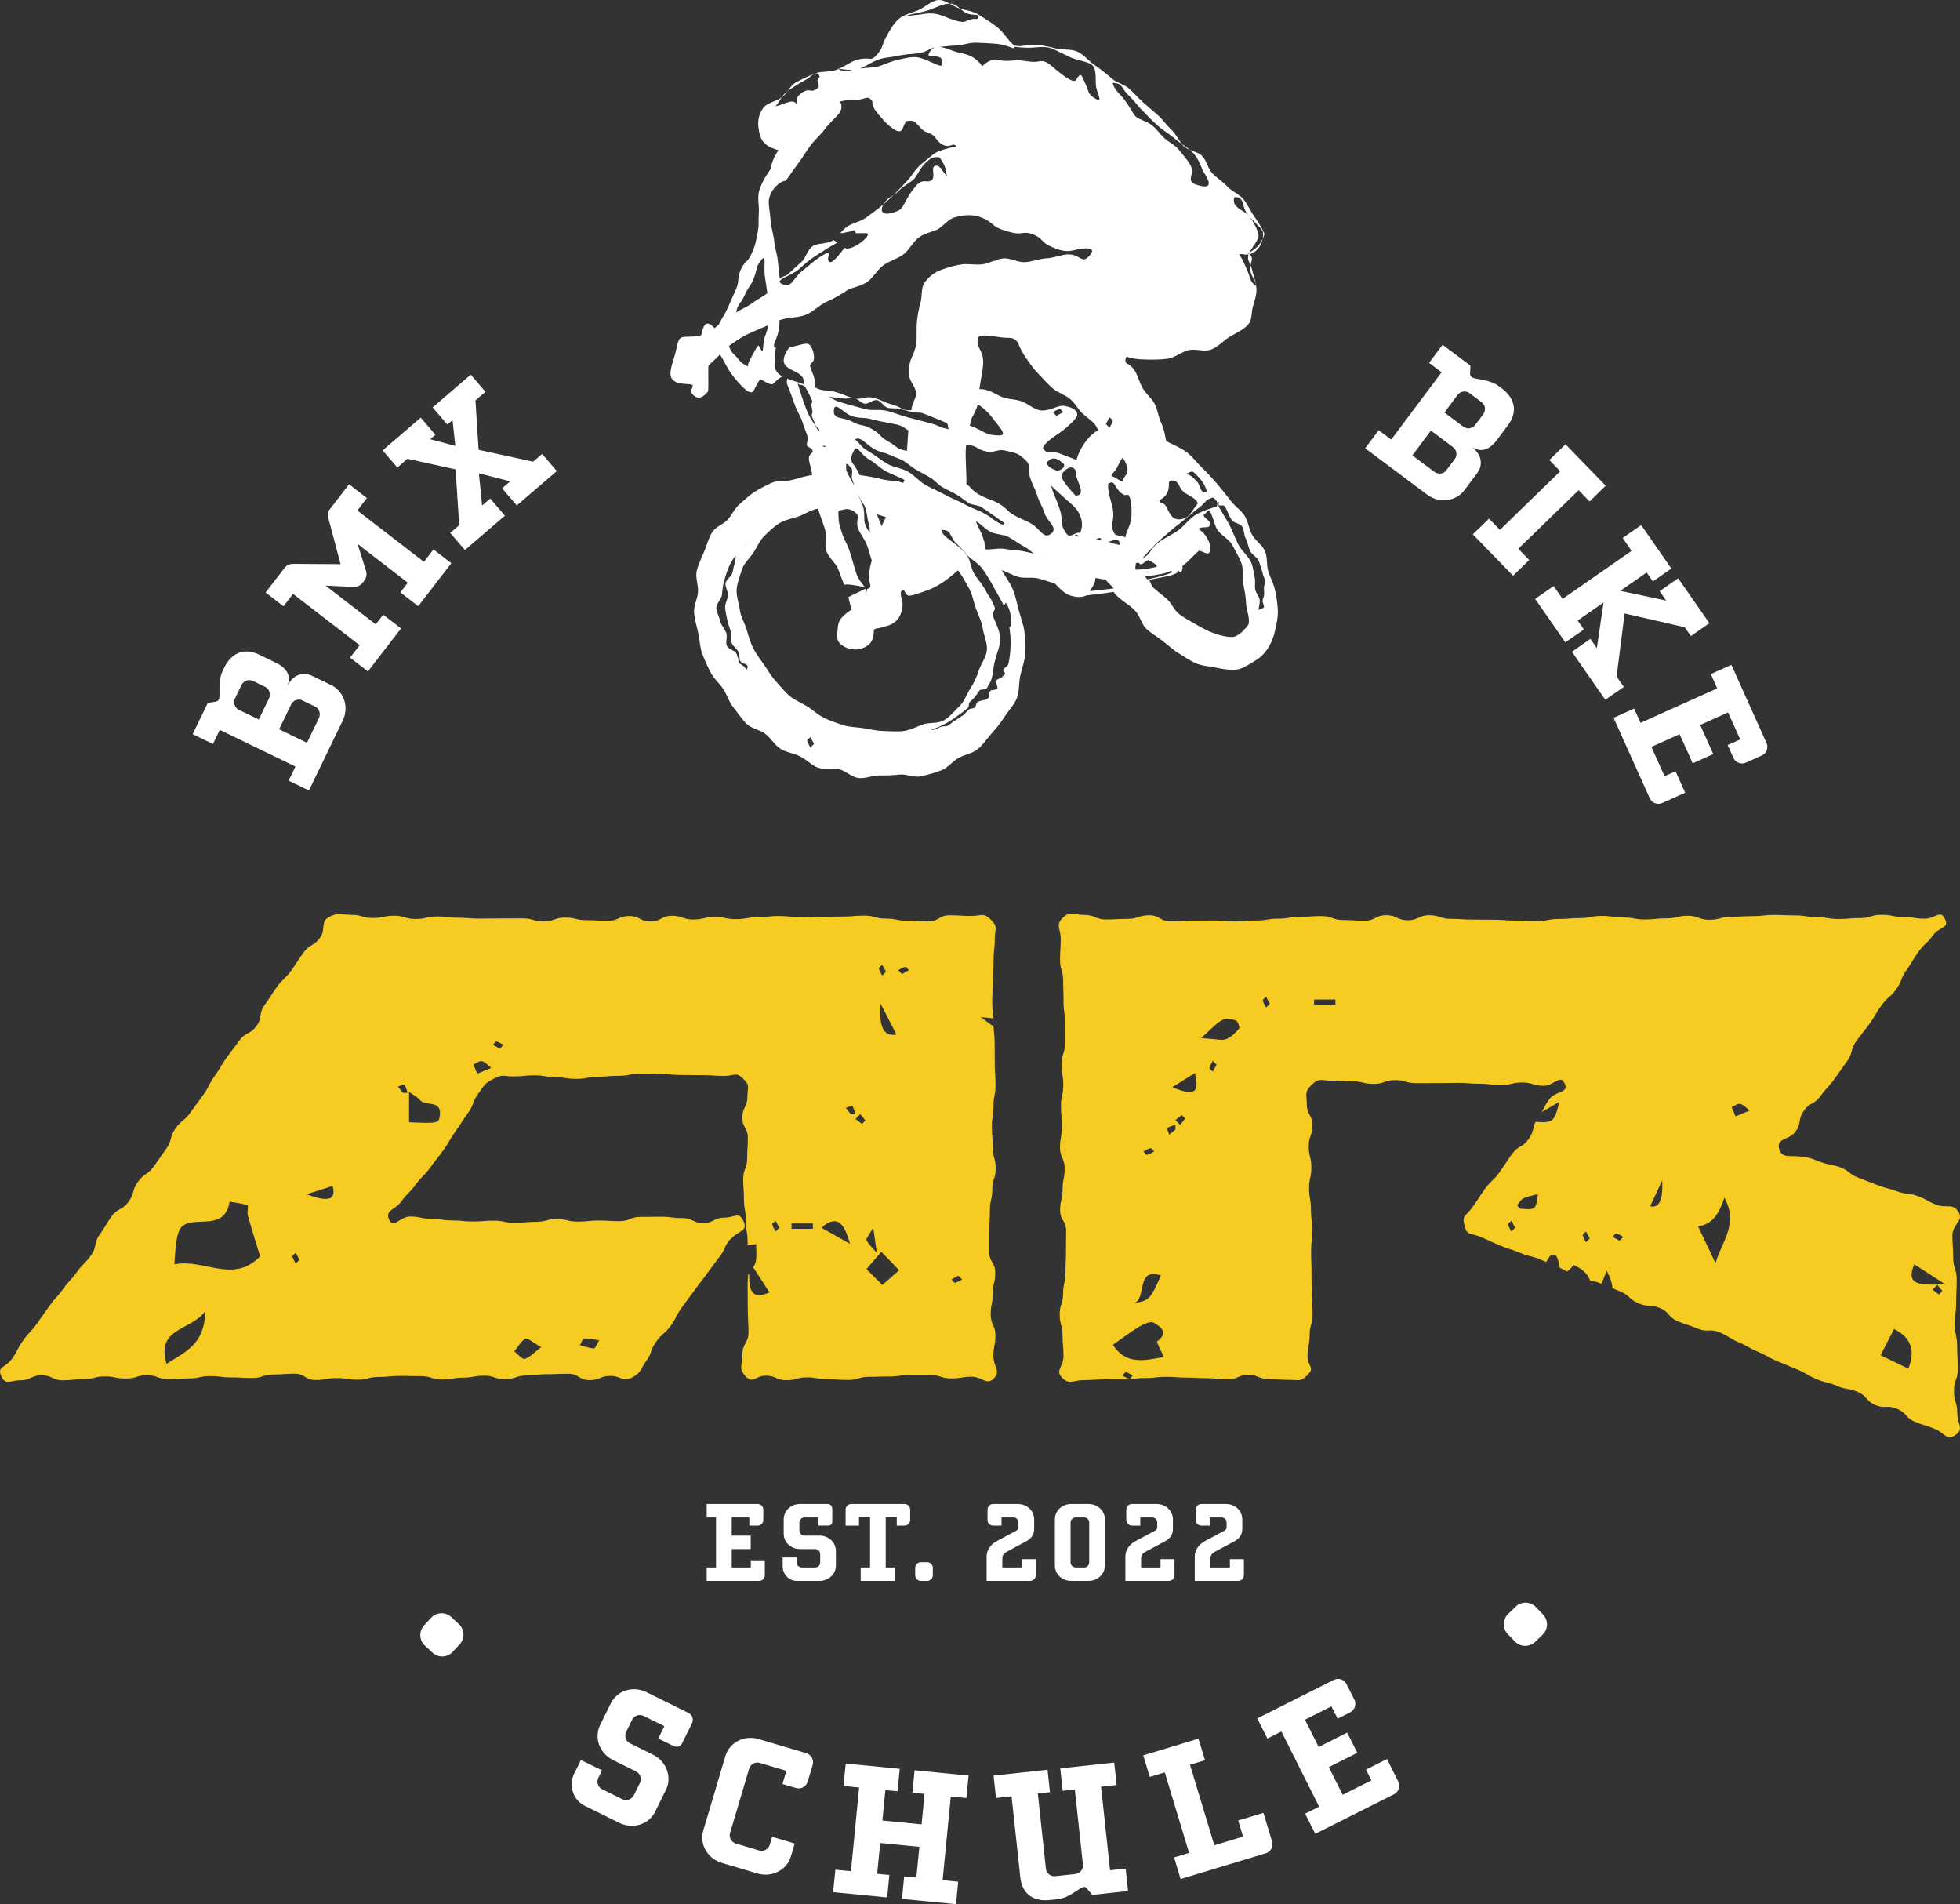
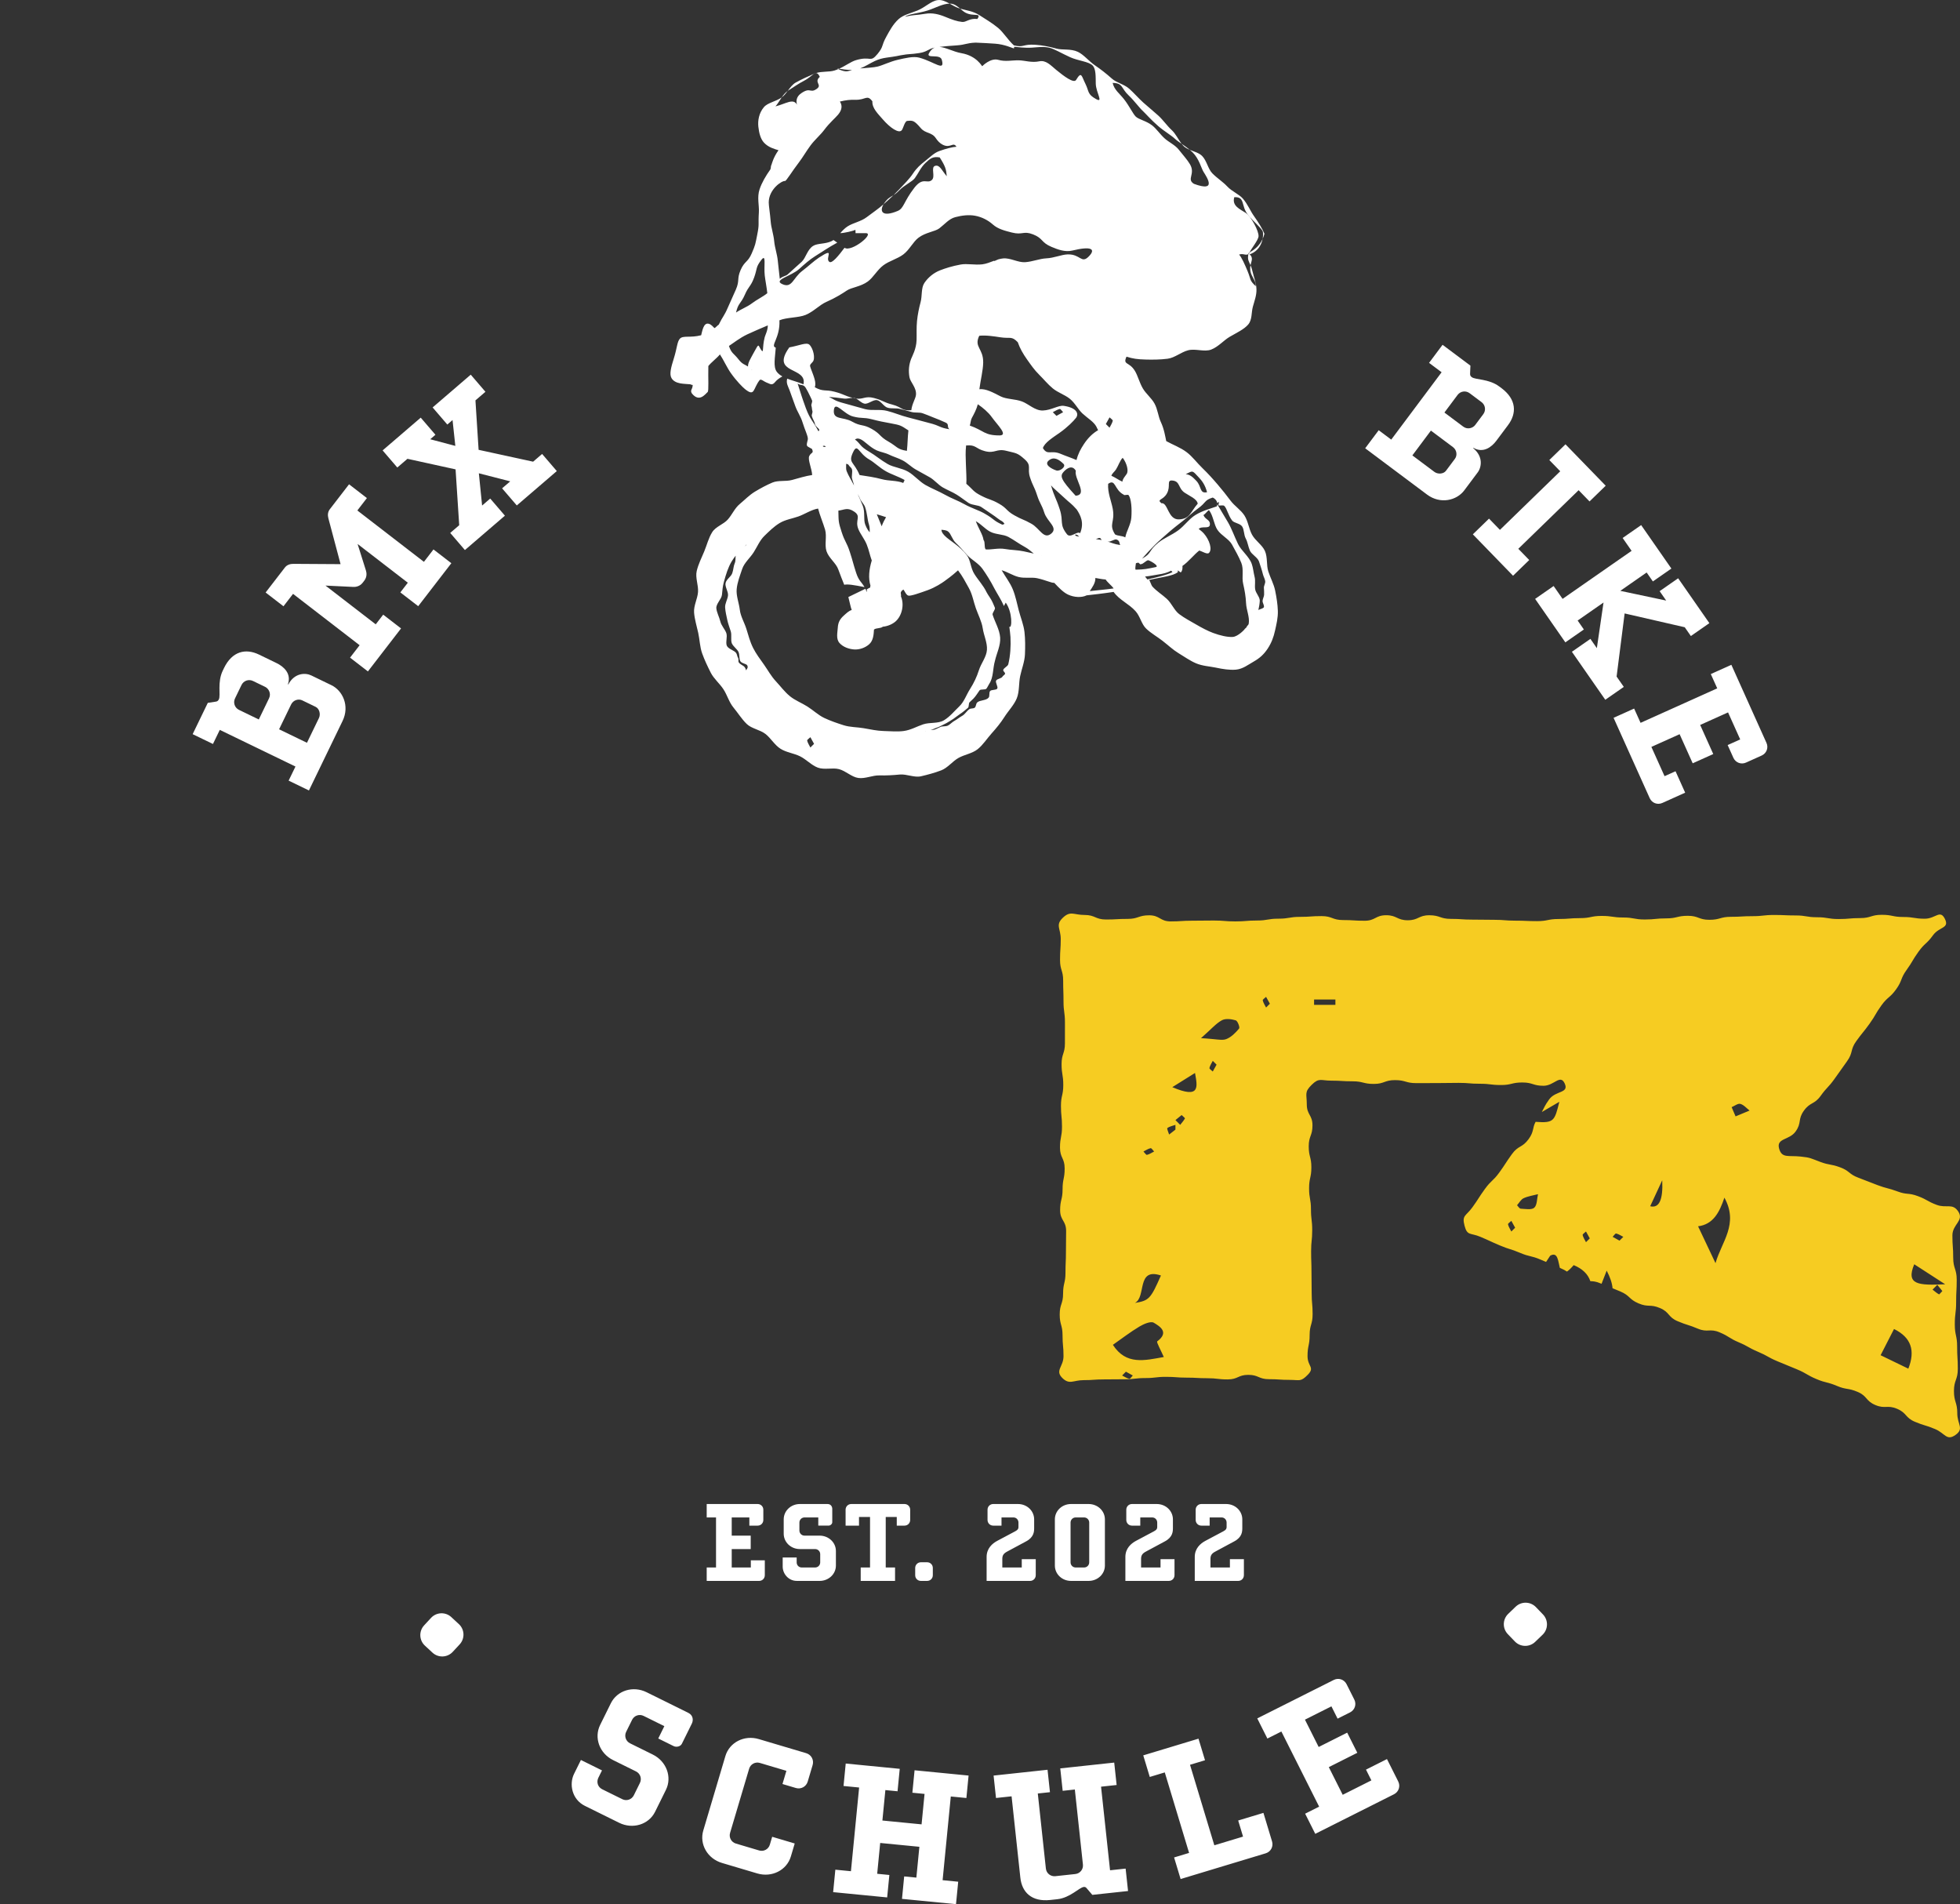
<svg xmlns="http://www.w3.org/2000/svg" id="uuid-10b330bc-877c-4d28-8d1b-423bf2c26d44" data-name="Ebene 2" width="512.857" height="498.129" viewBox="0 0 512.857 498.129">
  <rect x="0" y="0" width="512.857" height="498.129" fill="#333333" stroke="none" />
  <defs>
    <style>
      .uuid-cb11e119-4283-4e6c-9668-48dc392d5315 {
        fill: #fff;
      }

      .uuid-cb11e119-4283-4e6c-9668-48dc392d5315, .uuid-d3fcad31-14c4-49c2-90b9-f97937ff4ee2 {
        stroke-width: 0px;
      }

      .uuid-d3fcad31-14c4-49c2-90b9-f97937ff4ee2 {
        fill: #f6cc22;
      }
    </style>
  </defs>
  <g id="uuid-dffd7397-af7a-4e7f-a22c-11c9bed90ba1" data-name="preview">
    <g>
      <path class="uuid-cb11e119-4283-4e6c-9668-48dc392d5315" d="m290.459,489.266l-2.356-21.87,4.077-.44-.632-5.864-14.117,1.521.632,5.865,3.181-.343,2.116,19.634c.134,1.242-.754,2.344-1.996,2.478l-5.219.562c-1.243.134-2.345-.753-2.479-1.996l-2.114-19.634,3.181-.343-.632-5.865-14.116,1.521.632,5.864,4.076-.438,2.292,21.273c.412,3.828,2.948,6.37,7.819,5.845l1.839-.197c3.38-.364,5.752-3.083,6.945-3.212.298-.032.508.046.738.323l1.496,1.749,9.345-1.007-.633-5.865-4.075.439Zm-110.381-41.201l-10.894-5.382c-3.543-1.75-7.696-.456-9.356,2.907l-2.791,5.648c-1.662,3.363-.166,7.449,3.376,9.198l6.008,2.968c1.12.554,1.574,1.893,1.021,3.014l-1.595,3.229c-.554,1.121-1.894,1.575-3.015,1.021l-5.245-2.591c-1.211-.599-1.553-1.938-1.021-3.015l.952-1.928-5.515-2.725-1.794,3.632c-1.329,2.69-.572,6.689,2.836,8.373l8.966,4.43c3.543,1.75,7.741.478,9.401-2.886l2.836-5.738c1.66-3.362.12-7.47-3.422-9.22l-5.962-2.946c-1.121-.553-1.575-1.893-1.021-3.014l1.551-3.139c.554-1.12,1.894-1.573,3.015-1.021l5.424,2.68-1.595,3.229,4.035,1.994c.718.354,1.79.103,2.145-.615l2.613-5.29c.354-.717.482-2.104-.953-2.813Zm58.655,20.911l3.186.312-.779,7.963-10.251-1.003.778-7.962,3.186.312.574-5.873-14.134-1.383-.574,5.873,4.081.399-2.143,21.896-4.081-.399-.574,5.873,14.134,1.382.574-5.872-3.185-.312.788-8.062,10.252,1.002-.789,8.063-3.185-.312-.574,5.872,14.134,1.384.574-5.872-4.081-.4,2.142-21.896,4.082.398.573-5.872-14.133-1.383-.575,5.872Zm-120.642-45.943c-1.52-1.407-3.894-1.315-5.301.204l-1.813,1.96c-1.406,1.519-1.315,3.894.204,5.3l1.981,1.834c1.52,1.407,3.894,1.314,5.301-.204l1.814-1.96c1.406-1.52,1.314-3.894-.205-5.301l-1.981-1.833Zm92.858,35.596l-12.415-3.688c-3.787-1.125-7.661.854-8.729,4.449l-5.781,19.462c-1.068,3.594,1.097,7.368,4.884,8.492l9.251,2.749c3.787,1.125,7.71-.84,8.777-4.436l1.011-3.402-5.896-1.752-.612,2.062c-.355,1.198-1.6,1.872-2.798,1.516l-6.088-1.808c-1.198-.356-1.872-1.601-1.516-2.798l4.984-16.777c.355-1.198,1.599-1.872,2.798-1.517l6.95,2.065-1.025,3.451,3.499,1.039c1.343.398,2.71-.343,3.108-1.685l1.282-4.314c.398-1.342-.343-2.709-1.685-3.108Zm190.94-38.212c-1.435-1.492-3.811-1.538-5.303-.103l-1.945,1.872c-1.492,1.435-1.538,3.81-.103,5.302l1.851,1.925c1.436,1.491,3.811,1.537,5.303.103l1.945-1.872c1.492-1.435,1.538-3.811.104-5.303l-1.852-1.924Zm-38.969,39.754l-5.494,2.763,1.414,2.813-7.505,3.772-3.637-7.237,7.46-3.75-2.648-5.271-7.462,3.75-3.592-7.148,6.925-3.48,1.616,3.217,3.261-1.639c1.251-.629,1.74-2.105,1.111-3.356l-2.021-4.021c-.629-1.25-2.105-1.738-3.356-1.11l-20.014,10.059,2.649,5.271,3.663-1.841,9.879,19.657-3.664,1.84,2.65,5.272,20.595-10.351c1.251-.629,1.739-2.105,1.11-3.356l-2.941-5.853Zm-32.329,14.078l-6.605,1.995,1.273,4.212-7.515,2.271-6.362-21.058,3.924-1.187-1.706-5.647-14.454,4.368,1.706,5.646,3.926-1.186,6.362,21.059-3.925,1.186,1.707,5.648,22.254-6.726c1.341-.404,2.076-1.775,1.671-3.115l-2.256-7.467ZM86.723,179.247l-5.266-2.549c-1.575-.763-4.392-.682-6.03,2.358l-.091-.043c.971-2.809-1.088-4.638-2.979-5.554l-4.59-2.222c-3.466-1.678-7.012-.895-9.147,3.517l-.326.676c-1.48,3.06-.499,6.424-1.021,7.505-.131.269-.328.563-.798.614l-2.099.316-3.964,8.192,5.311,2.57,1.787-3.69,19.803,9.586-1.787,3.69,5.312,2.571,8.803-18.184c1.916-3.96.01-7.939-2.917-9.355Zm-16.326,3.43l-2.68,5.536-5.175-2.505c-1.126-.545-1.591-1.881-1.046-3.007l1.699-3.51c.545-1.125,1.881-1.59,3.006-1.045l3.195,1.547c.854.414,1.632,1.679,1,2.983Zm13.06,5.155l-3.138,6.48-7.291-3.528,3.138-6.48c.566-1.172,1.926-1.569,2.916-1.09l3.51,1.7c.99.479,1.346,1.928.865,2.918Zm339.546-10.849l2.099-16.506,15.73,3.611,1.601,2.299,4.843-3.37-8.168-11.739-4.844,3.371,1.715,2.462-12.008-2.547,6.895-4.799,1.628,2.339,4.844-3.37-7.911-11.368-4.844,3.369,2.342,3.367-18.059,12.564-2.342-3.364-4.842,3.369,7.91,11.369,4.844-3.37-1.629-2.34,6.772-4.712-1.745,11.937-1.686-2.423-4.843,3.371,8.739,12.558,4.844-3.37-1.886-2.708Zm-22.864-30.479l-2.857-2.94,15.781-15.328,2.857,2.94,4.23-4.111-10.52-10.831-4.232,4.111,2.855,2.94-15.779,15.329-2.857-2.941-4.231,4.11,10.521,10.831,4.232-4.11Zm62.08,47.838l-9.187-20.426-5.38,2.42,1.682,3.738-20.061,9.022-1.682-3.737-5.379,2.421,9.453,21.017c.574,1.276,2.028,1.827,3.305,1.255l5.973-2.688-2.522-5.608-2.872,1.292-3.445-7.659,7.386-3.322,3.425,7.613,5.379-2.419-3.424-7.614,7.295-3.28,3.178,7.067-3.282,1.476,1.497,3.328c.574,1.277,2.027,1.828,3.305,1.255l4.104-1.846c1.276-.575,1.828-2.029,1.254-3.305Zm-352.792-35.761l8.673-11.245-4.674-3.603-2.503,3.245-17.421-13.436,2.504-3.246-4.672-3.604-5.037,6.532c-.551.713-.582,1.573-.373,2.366l3.189,11.994-12.381-.077c-.82-.001-1.644.249-2.192.961l-5.039,6.532,4.673,3.604,2.503-3.248,17.421,13.437-2.504,3.247,4.673,3.604,8.672-11.245-4.673-3.604-1.954,2.534-13.145-10.138,7.246.348c.54.037,1.701-.076,2.495-1.106l.396-.515c.795-1.03.619-2.112.438-2.694l-2.178-6.92,13.145,10.138-1.955,2.534,4.673,3.604Zm276.044-41.35l.061-.08c2.572,1.487,4.76-.186,6.018-1.867l3.055-4.085c2.307-3.084,2.211-6.714-1.713-9.649l-.602-.449c-2.723-2.036-6.213-1.711-7.174-2.43-.24-.181-.49-.43-.451-.9l.087-2.12-7.288-5.451-3.534,4.727,3.284,2.455-13.178,17.62-3.285-2.456-3.533,4.726,16.178,12.1c3.525,2.637,7.794,1.521,9.74-1.084l3.505-4.685c1.048-1.401,1.505-4.183-1.169-6.37Zm-4.777,2.798l-2.336,3.123c-.658.882-2.148.953-3.029.295l-5.767-4.313,4.851-6.487,5.768,4.313c1.041.778,1.173,2.188.514,3.069Zm2.18-8.424l-4.926-3.685,3.443-4.604c.749-1.002,2.149-1.203,3.15-.455l3.123,2.336c1.002.75,1.203,2.148.455,3.15l-2.127,2.844c-.568.76-1.959,1.282-3.119.414Zm-243.373,9.172l-14.268-3.103-.828-12.934,2.616-2.249-3.845-4.476-9.976,8.57,3.845,4.476,1.367-1.174.729,6.758-6.57-1.738,1.365-1.175-3.846-4.475-9.975,8.569,3.844,4.477,2.656-2.281,12.591,2.763.95,14.61-2.352,2.02,3.846,4.477,10.468-8.994-3.845-4.476-2.124,1.825-.852-8.434,8.21,2.111-2.125,1.825,3.846,4.476,10.469-8.993-3.846-4.477-2.352,2.021Zm131.514,291.302v-4.196h-3.66v2.173h-5.088v-2.351c0-1.19.833-1.577,1.487-1.935l4.761-2.559c2.054-1.101,2.083-2.589,2.083-3.511v-2.232c0-2.231-1.875-4.017-4.226-4.017h-6.486c-.833,0-1.487.654-1.487,1.488v2.678c0,.833.654,1.487,1.487,1.487h2.172v-2.143h3.125c.743,0,1.309.596,1.309,1.34v1.189c0,.744-.654.982-1.309,1.339l-4.255,2.262c-1.279.685-2.768,1.964-2.768,4.195v6.278h11.366c.833,0,1.488-.654,1.488-1.487Zm36.309,0v-4.196h-3.659v2.173h-5.088v-2.351c0-1.19.833-1.577,1.487-1.935l4.761-2.559c2.053-1.101,2.083-2.589,2.083-3.511v-2.232c0-2.231-1.875-4.017-4.226-4.017h-6.486c-.833,0-1.487.654-1.487,1.488v2.678c0,.833.654,1.487,1.487,1.487h2.172v-2.143h3.124c.744,0,1.31.596,1.31,1.34v1.189c0,.744-.654.982-1.31,1.339l-4.255,2.262c-1.279.685-2.767,1.964-2.767,4.195v6.278h11.366c.833,0,1.487-.654,1.487-1.487Zm18.155,0v-4.196h-3.659v2.173h-5.089v-2.351c0-1.19.834-1.577,1.488-1.935l4.761-2.559c2.053-1.101,2.083-2.589,2.083-3.511v-2.232c0-2.231-1.875-4.017-4.226-4.017h-6.486c-.833,0-1.487.654-1.487,1.488v2.678c0,.833.654,1.487,1.487,1.487h2.172v-2.143h3.124c.744,0,1.31.596,1.31,1.34v1.189c0,.744-.654.982-1.31,1.339l-4.255,2.262c-1.279.685-2.767,1.964-2.767,4.195v6.278h11.366c.833,0,1.487-.654,1.487-1.487Zm-45.235,1.487h4.611c2.351,0,4.255-1.785,4.255-4.017v-12.081c0-2.231-1.904-4.017-4.255-4.017h-4.611c-2.351,0-4.226,1.785-4.226,4.017v12.081c0,2.231,1.875,4.017,4.226,4.017Zm-.119-15.264c0-.744.595-1.34,1.339-1.34h2.202c.743,0,1.339.596,1.339,1.34v10.414c0,.743-.596,1.339-1.339,1.339h-2.202c-.744,0-1.339-.596-1.339-1.339v-10.414Zm-61.401,7.438c0-2.231-1.904-4.018-4.255-4.018h-3.957c-.744,0-1.339-.595-1.339-1.339v-2.082c0-.744.595-1.34,1.339-1.34h3.601v2.143h2.678c.476,0,.981-.416.981-.893v-3.511c0-.477-.297-1.25-1.249-1.25h-7.23c-2.351,0-4.226,1.785-4.226,4.017v3.749c0,2.232,1.875,4.018,4.226,4.018h3.986c.744,0,1.34.595,1.34,1.339v2.143c0,.743-.596,1.339-1.34,1.339h-3.48c-.804,0-1.34-.625-1.34-1.339v-1.28h-3.659v2.41c0,1.786,1.458,3.72,3.719,3.72h5.951c2.351,0,4.255-1.785,4.255-4.017v-3.809Zm-18.602,6.338v-3.898h-3.659v1.875h-4.999v-4.82h4.969v-3.512h-4.969v-4.761h4.612v2.143h2.172c.833,0,1.487-.654,1.487-1.487v-2.678c0-.834-.654-1.488-1.487-1.488h-13.33v3.511h2.439v13.093h-2.439v3.511h13.717c.833,0,1.487-.654,1.487-1.487Zm24.646-15.234h2.887v13.211h-2.44v3.511h8.986v-3.511h-2.44v-13.211h2.887v2.261h2.023c.833,0,1.487-.654,1.487-1.487v-2.678c0-.834-.654-1.488-1.487-1.488h-13.926c-.833,0-1.487.654-1.487,1.488v4.165h3.511v-2.261Zm16.19,16.722h1.637c.833,0,1.488-.654,1.488-1.487v-1.904c0-.834-.655-1.488-1.488-1.488h-1.637c-.833,0-1.487.685-1.487,1.488v1.904c0,.833.654,1.487,1.487,1.487Z" />
      <g>
        <path class="uuid-d3fcad31-14c4-49c2-90b9-f97937ff4ee2" d="m512.147,369.714c0-2.909-.873-2.909-.873-5.817,0-2.909,1.01-2.909,1.01-5.818s-.178-2.909-.178-5.818c0-2.909-.611-2.909-.611-5.819,0-2.908.351-2.908.351-5.817,0-2.909.151-2.909.151-5.819s-.919-2.91-.919-5.819c0-2.91-.209-2.91-.209-5.82s3.126-3.816,1.526-6.247c-1.489-2.263-3.092-.776-5.63-1.723-2.539-.947-2.391-1.342-4.93-2.289-2.539-.947-2.788-.278-5.327-1.225-2.539-.947-2.636-.687-5.175-1.634-2.538-.947-2.517-1.005-5.055-1.952-2.539-.947-2.232-1.77-4.771-2.717-2.539-.947-2.709-.494-5.248-1.441-2.54-.947-2.475-1.115-5.171-1.393-3.174-.328-4.866.51-5.571-2.107-.74-2.75,2.657-2.118,4.32-4.43,1.663-2.312.51-3.141,2.173-5.452,1.663-2.312,2.715-1.555,4.378-3.867,1.663-2.312,1.949-2.106,3.612-4.419,1.663-2.312,1.636-2.331,3.299-4.643,1.663-2.312.76-2.962,2.423-5.274,1.663-2.312,1.795-2.217,3.458-4.529,1.663-2.312,1.435-2.477,3.098-4.789,1.663-2.312,2.204-1.923,3.866-4.234,1.664-2.313,1.068-2.741,2.731-5.054,1.664-2.313,1.457-2.461,3.12-4.774,1.664-2.313,2.124-1.982,3.788-4.295,1.664-2.313,4.391-1.758,3.118-4.308-1.259-2.522-2.434-.034-5.252-.034-2.818,0-2.818-.452-5.637-.452-2.818,0-2.818-.569-5.636-.569-2.818,0-2.818.857-5.637.857-2.819,0-2.819.25-5.637.25-2.818,0-2.818-.47-5.636-.47-2.819,0-2.819-.47-5.637-.47-2.818,0-2.818-.124-5.637-.124s-2.818.315-5.637.315c-2.819,0-2.819.165-5.638.165-2.818,0-2.818.783-5.637.783-2.819,0-2.819-1.046-5.638-1.046-2.818,0-2.818.674-5.637.674-2.819,0-2.819.291-5.638.291-2.819,0-2.819-.521-5.637-.521-2.819,0-2.819-.413-5.638-.413-2.819,0-2.819.576-5.638.576-2.819,0-2.819.231-5.637.231s-2.819.557-5.638.557c-2.819,0-2.819-.124-5.638-.124s-2.819-.223-5.638-.223c-2.819,0-2.819-.05-5.638-.05-2.819,0-2.819-.191-5.638-.191s-2.819-.952-5.638-.952c-2.819,0-2.819,1.31-5.638,1.31-2.819,0-2.819-1.317-5.639-1.317-2.819,0-2.819,1.444-5.638,1.444-2.819,0-2.819-.178-5.638-.178-2.819,0-2.819-1.038-5.637-1.038s-2.819.2-5.637.2c-2.819,0-2.819.474-5.638.474-2.819,0-2.819.481-5.639.481-2.819,0-2.819.233-5.638.233-2.819,0-2.819-.23-5.638-.23-2.819,0-2.819.044-5.639.044-2.82,0-2.82.184-5.639.184-2.819,0-2.819-1.597-5.638-1.597-2.82,0-2.82.943-5.64.943s-2.82.159-5.64.159c-2.82,0-2.82-1.189-5.641-1.189s-3.674-1.198-5.701.763c-1.961,1.897-.517,2.791-.517,5.519,0,2.728-.184,2.728-.184,5.456s.82,2.728.82,5.456.092,2.728.092,5.456.373,2.728.373,5.457-.004,2.728-.004,5.457c0,2.729-.877,2.729-.877,5.457,0,2.728.444,2.728.444,5.457,0,2.729-.607,2.729-.607,5.457,0,2.728.273,2.728.273,5.456s-.526,2.728-.526,5.456c0,2.728,1.221,2.728,1.221,5.457,0,2.729-.544,2.729-.544,5.457,0,2.728-.643,2.728-.643,5.457,0,2.729,1.569,2.729,1.569,5.457s-.046,2.729-.046,5.457c0,2.729-.12,2.729-.12,5.458,0,2.728-.626,2.728-.626,5.456,0,2.729-.887,2.729-.887,5.458s.744,2.729.744,5.459c0,2.73.254,2.73.254,5.459s-2.271,3.717-.353,5.659c1.893,1.918,2.897.608,5.591.608,2.695,0,2.695-.193,5.39-.193,2.695,0,2.695-.038,5.391-.038,2.695,0,2.695-.314,5.389-.314,2.695,0,2.695-.318,5.39-.318,2.695,0,2.695.207,5.39.207,2.695,0,2.695.152,5.391.152,2.695,0,2.695.313,5.389.313,2.696,0,2.696-1.193,5.391-1.193,2.696,0,2.696,1.135,5.392,1.135,2.696,0,2.696.18,5.392.18,2.696,0,2.888.58,4.778-1.343,1.923-1.957-.07-2.14-.07-4.883,0-2.743.549-2.743.549-5.485s.781-2.743.781-5.485c0-2.743-.246-2.743-.246-5.486,0-2.743-.05-2.743-.05-5.487,0-2.743-.096-2.743-.096-5.486,0-2.743.284-2.743.284-5.487s-.324-2.743-.324-5.487c0-2.744-.493-2.744-.493-5.487,0-2.743.596-2.743.596-5.486,0-2.744-.689-2.744-.689-5.488,0-2.744.982-2.744.982-5.488,0-2.744-1.487-2.744-1.487-5.489s-.692-3.173,1.26-5.103c1.973-1.951,2.393-1.107,5.168-1.107,2.775,0,2.775.171,5.551.171,2.776,0,2.776.684,5.552.684,2.775,0,2.775-.996,5.551-.996,2.776,0,2.776.788,5.551.788s2.776-.015,5.551-.015c2.776,0,2.776-.051,5.552-.051,2.775,0,2.775.23,5.55.23,2.776,0,2.776.332,5.552.332,2.776,0,2.776-.665,5.553-.665,2.777,0,2.777.864,5.553.864,2.777,0,4.368-3.13,5.537-.611,1.215,2.619-2.368,1.831-4.059,4.171-1.183,1.636-1.347,2.269-1.917,3.301,1.362-.795,2.818-1.644,4.577-2.67-1.236,4.988-1.392,5.616-6.217,5.24-.887,1.67-.357,2.494-1.808,4.502-1.691,2.339-2.697,1.612-4.388,3.952-1.692,2.34-1.577,2.424-3.268,4.764-1.692,2.34-2.121,2.03-3.813,4.37-1.692,2.341-1.563,2.434-3.256,4.774-1.692,2.341-2.786,2.015-2.058,4.81.708,2.718,1.535,1.806,4.122,2.899,2.587,1.093,2.552,1.176,5.139,2.269,2.587,1.093,2.692.844,5.279,1.938,2.587,1.093,2.768.665,5.356,1.759.599.253,1.055.448,1.44.613.393-.594.758-1.146,1.078-1.631,2.021-1.131,2.067,1.491,2.523,3.182.042.018.079.033.122.052.798.337,1.322.634,1.742.916.46-.305,1.035-.841,1.76-1.683,2.265.929,3.729,2.323,4.36,4.199.706.013,1.445.058,2.645.565.101.043.192.081.285.12.436-1.116.877-2.246,1.343-3.441.9,1.721,1.421,3.237,1.539,4.608.506.202,1.103.445,2.033.838,2.587,1.093,2.191,2.031,4.778,3.124,2.588,1.093,2.999.12,5.587,1.213,2.587,1.093,2.054,2.357,4.641,3.45,2.587,1.093,2.69.851,5.277,1.944,2.587,1.093,3.104-.131,5.691.962,2.587,1.093,2.411,1.509,4.998,2.602,2.587,1.093,2.463,1.388,5.05,2.481,2.588,1.093,2.466,1.381,5.054,2.474,2.587,1.093,2.606,1.049,5.193,2.142,2.587,1.093,2.446,1.427,5.034,2.521,2.588,1.093,2.758.691,5.345,1.784,2.588,1.094,2.848.478,5.436,1.572,2.587,1.093,2.058,2.345,4.645,3.439,2.588,1.094,3.095-.106,5.683.988,2.588,1.094,2.078,2.301,4.666,3.395,2.589,1.094,2.706.817,5.294,1.91,2.589,1.094,2.997,3.165,5.298,1.552,2.382-1.67.493-2.777.493-5.686Zm-211.078-69.351c.231-.052.608.561.919.872-.622.311-1.216.726-1.873.872-.231.052-.608-.561-.918-.872.622-.311,1.218-.726,1.873-.872Zm2.701,33.306c-2.682,6.084-3.1,6.587-6.815,7.178,3.055-1.493.325-9.351,6.815-7.178Zm-8.281,27.033c-.655-.146-1.251-.561-1.873-.872.311-.308.622-.619.993-.993.586.325,1.191.657,1.799.993-.311.311-.688.924-.919.872Zm-4.288-8.894c2.288-1.601,4.519-3.325,6.92-4.769,1.117-.671,2.981-1.488,3.779-1.012,1.645.976,4.087,2.503.902,4.871-.261.195,1.015,2.453,1.722,4.095-5.003.894-9.868,2.184-13.323-3.185Zm16.367-56.304c-.55.432-1.103.861-1.653,1.29-.173-.589-.635-1.559-.462-1.691.583-.44,1.392-.583,2.115-.842v1.243Zm1.243-1.243c-.415-.415-.828-.831-1.243-1.246.542-.44,1.084-.88,1.623-1.317.322.325.916.778.861.883-.33.605-.812,1.13-1.241,1.68Zm-2.065-9.86c2.162-1.353,3.881-2.426,5.941-3.713.624,3.553,1.488,6.884-5.941,3.713Zm10.589-4.092c-.311-.311-.924-.688-.872-.916.146-.657.561-1.254.872-1.873.308.308.619.619.993.993-.325.583-.66,1.191-.993,1.796Zm6.89-11.246c-.927,1.114-2.071,2.277-3.377,2.772-1.117.426-2.571-.039-6.59-.253,2.772-2.445,3.96-3.878,5.479-4.689.954-.509,2.478-.311,3.606.028.501.151,1.136,1.84.883,2.142Zm7.06-5.495c-.309-.619-.727-1.216-.872-1.873-.052-.228.564-.608.872-.916.335.605.671,1.21.992,1.796-.371.374-.682.682-.992.993Zm18.138-.699h-5.58v-1.394h5.58v1.394Zm46.037,59.294c-.308-.619-.726-1.216-.872-1.873-.05-.228.564-.608.872-.916.335.605.671,1.21.993,1.796-.371.374-.682.682-.993.993Zm5.998-6.227c-.712.63-2.335.311-3.548.256-.33-.014-.635-.583-.954-.905.561-.633,1.012-1.51,1.716-1.834,1.169-.539,2.5-.723,3.765-1.056-.292,1.221-.212,2.858-.979,3.54Zm13.534,9.018c-.311-.622-.726-1.218-.872-1.873-.052-.231.561-.608.872-.919.335.608.668,1.213.993,1.799-.371.371-.682.682-.993.993Zm8.773-.404c-.586-.322-1.191-.657-1.799-.993.311-.308.688-.921.919-.872.657.146,1.251.564,1.873.872-.311.311-.622.622-.993.993Zm8.028-8.999c.539-1.163,1.425-3.072,3.146-6.79q.371,7.671-3.146,6.79Zm17.09,14.89c-1.612-3.408-3.086-6.524-4.562-9.64,3.949-.506,5.594-3.622,6.889-7.497,3.806,6.928-.748,11.543-2.327,17.137Zm5.25-38.397c-.187-.435-.608-1.425-1.031-2.412.767-.316,1.639-1.029,2.275-.858.899.239,1.623,1.13,2.42,1.744-.765.319-1.532.638-3.664,1.526Zm45.204,65.996c-2.627-1.271-5.113-2.475-7.255-3.515,1.161-2.269,2.291-4.48,3.509-6.859,4.489,2.203,5.619,5.63,3.746,10.374Zm8.017-19.442c-.605-.33-1.13-.811-1.681-1.24.415-.415.831-.828,1.244-1.243.442.542.883,1.084,1.32,1.623-.325.322-.781.916-.883.861Zm-6.471-7.866c2.225,1.438,4.203,2.717,8.097,5.234-7.013.314-10.358.16-8.097-5.234Z" />
-         <path class="uuid-d3fcad31-14c4-49c2-90b9-f97937ff4ee2" d="m260.45,349.325c0-2.728-1.221-2.728-1.221-5.456s.544-2.728.544-5.456.643-2.728.643-5.457-1.569-2.728-1.569-5.457c0-2.729.046-2.729.046-5.457,0-2.728.12-2.728.12-5.457,0-2.729.626-2.729.626-5.457,0-2.728.887-2.728.887-5.456s-.744-2.728-.744-5.456c0-2.728-.254-2.728-.254-5.457,0-2.729.435-2.729.435-5.457,0-2.728.523-2.728.523-5.457,0-2.729-.193-2.729-.193-5.457s-.038-2.729-.038-5.457c0-2.321-.227-2.673-.295-4.405-1.127-.815-2.253-1.631-3.379-2.445,1.368.124,2.457.223,3.34.343-.068-1.734-.298-2.085-.298-4.407,0-2.729.207-2.729.207-5.458s.152-2.729.152-5.459c0-2.73.314-2.73.314-5.459s.933-3.14-1.02-5.048c-1.999-1.953-2.393-.971-5.187-.971-2.795,0-2.795-.18-5.591-.18-2.795,0-2.795,1.6-5.59,1.6-2.795,0-2.795-.177-5.591-.177-2.795,0-2.795-.549-5.59-.549-2.795,0-2.795-.781-5.59-.781s-2.795.246-5.59.246c-2.795,0-2.795.05-5.59.05-2.795,0-2.795.096-5.591.096-2.796,0-2.796-.284-5.591-.284-2.795,0-2.795.324-5.591.324-2.795,0-2.795.493-5.59.493s-2.795-.596-5.591-.596-2.795.689-5.591.689c-2.795,0-2.795-.982-5.591-.982-2.796,0-2.796,1.487-5.591,1.487-2.795,0-2.795-1.421-5.591-1.421-2.796,0-2.796,1.264-5.591,1.264-2.795,0-2.795-.171-5.59-.171s-2.795-.684-5.59-.684c-2.795,0-2.795.996-5.591.996-2.796,0-2.796-.788-5.592-.788-2.795,0-2.795.015-5.591.015-2.796,0-2.796.051-5.591.051-2.796,0-2.796-.23-5.591-.23-2.796,0-2.796-.332-5.592-.332-2.795,0-2.795.665-5.59.665-2.796,0-2.796-.864-5.592-.864s-2.796.601-5.593.601c-2.797,0-2.797-.836-5.594-.836s-3.279-.758-5.763.528c-2.527,1.308-.785,3.146-2.448,5.455-1.663,2.309-2.67,1.583-4.333,3.892-1.663,2.308-1.547,2.392-3.21,4.7-1.663,2.309-2.093,1.999-3.756,4.308-1.663,2.309-1.534,2.402-3.197,4.71-1.663,2.309-.472,3.167-2.135,5.475-1.663,2.309-2.804,1.486-4.467,3.795-1.663,2.309-1.736,2.256-3.399,4.564-1.663,2.309-1.444,2.466-3.107,4.775-1.663,2.309-1.286,2.58-2.949,4.889-1.663,2.309-1.689,2.29-3.352,4.599-1.663,2.308-2.257,1.88-3.92,4.189-1.663,2.309-.738,2.975-2.401,5.284-1.663,2.308-1.608,2.348-3.271,4.656-1.663,2.308-2.489,1.713-4.152,4.022-1.663,2.309-.806,2.926-2.469,5.235-1.663,2.309-2.776,1.507-4.439,3.816-1.663,2.309-1.449,2.463-3.112,4.771-1.663,2.309-.585,3.086-2.248,5.395-1.663,2.309-2.03,2.045-3.693,4.354-1.663,2.309-1.923,2.122-3.586,4.432-1.663,2.309-1.916,2.126-3.579,4.435-1.664,2.309-1.625,2.337-3.288,4.647-1.663,2.309-1.957,2.097-3.62,4.405-1.664,2.31-1.31,2.566-2.974,4.876-1.664,2.31-3.955,1.911-2.738,4.485,1.179,2.492,2.287,1.062,5.044,1.062,2.756,0,2.756-1.302,5.512-1.302,2.757,0,2.757,1.311,5.513,1.311,2.756,0,2.756-.301,5.512-.301,2.756,0,2.756-.708,5.513-.708s2.757.561,5.513.561c2.756,0,2.756-.873,5.513-.873,2.757,0,2.757,1.01,5.513,1.01,2.757,0,2.757-.178,5.514-.178,2.757,0,2.757-.611,5.513-.611,2.757,0,2.757.351,5.513.351s2.757.15,5.513.15,2.757-.919,5.513-.919c2.757,0,2.757-.209,5.514-.209,2.757,0,2.757,1.654,5.514,1.654,2.757,0,2.757-.504,5.514-.504,2.757,0,2.757.422,5.514.422,2.756,0,2.756-.714,5.513-.714s2.756-.278,5.513-.278c2.757,0,2.757.062,5.513.062,2.757,0,2.757.878,5.514.878,2.757,0,2.757-.484,5.513-.484,2.757,0,2.757-.514,5.514-.514s2.757.931,5.514.931c2.757,0,2.757-.986,5.515-.986,2.757,0,2.757-.332,5.513-.332,2.758,0,2.758-.114,5.515-.114,2.758,0,2.758,1.671,5.515,1.671,2.758,0,2.758-1.117,5.516-1.117s3.137,1.708,5.586.439c2.502-1.297,2.087-2.053,3.737-4.338,1.65-2.285.961-2.783,2.611-5.068,1.65-2.285,2.177-1.904,3.827-4.189,1.651-2.285,1.286-2.549,2.936-4.834,1.65-2.285,1.705-2.245,3.355-4.529,1.651-2.285,1.724-2.232,3.375-4.518,1.65-2.285,1.711-2.241,3.361-4.525,1.651-2.286.985-2.867,3.114-4.717,2.174-1.889,4.04-1.769,2.828-4.315-1.178-2.474-2.246-.81-4.986-.81-2.74,0-2.74,1.42-5.48,1.42-2.74,0-2.74-1.296-5.48-1.296-2.74,0-2.74-.352-5.48-.352-2.739,0-2.739.033-5.479.033s-2.739,1.112-5.479,1.112c-2.74,0-2.74-.162-5.48-.162-2.74,0-2.74.282-5.48.282-2.74,0-2.74-.666-5.479-.666-2.74,0-2.74.734-5.48.734s-2.74.254-5.48.254c-2.74,0-2.74-.567-5.481-.567-2.74,0-2.74.214-5.479.214-2.741,0-2.741-.272-5.481-.272-2.741,0-2.741-.452-5.481-.452-2.741,0-2.741-.569-5.482-.569s-4.355,3.361-5.477.86c-1.182-2.634,1.488-2.481,3.18-4.82,1.692-2.34,2.073-2.064,3.765-4.404,1.692-2.34,2.073-2.064,3.765-4.404,1.691-2.339,1.792-2.267,3.483-4.606,1.692-2.34,1.437-2.525,3.129-4.865,1.692-2.34,1.558-2.437,3.25-4.777,1.692-2.341,1.058-2.799,2.75-5.14,1.692-2.341,1.469-2.542,4.025-3.888,2.436-1.283,2.472-.605,5.225-.605,2.753,0,2.753-.291,5.507-.291,2.754,0,2.754.521,5.508.521,2.753,0,2.753.413,5.507.413,2.754,0,2.754-.576,5.507-.576s2.754-.231,5.507-.231c2.754,0,2.754-.557,5.508-.557,2.753,0,2.753.124,5.507.124,2.754,0,2.754.223,5.509.223,2.754,0,2.754.05,5.509.05,2.755,0,2.755.191,5.51.191,2.755,0,3.013-1.178,4.989.741,1.919,1.862,1.083,2.138,1.083,4.812,0,2.674-1.317,2.674-1.317,5.348,0,2.673,1.444,2.673,1.444,5.347,0,2.674-.178,2.674-.178,5.349s-1.038,2.675-1.038,5.349c0,2.675.2,2.675.2,5.35s.474,2.675.474,5.35c0,2.938.481,2.938.481,5.875,0,.286.003.538.007.774.743-.103,1.501-.171,2.231-.301-.014,1.537.206,3.127-.113,4.599-.112.52-.36,1.011-.651,1.493,1.891,2.921,3.012,4.655,4.249,6.568-4.488,1.88-5.347-.117-5.331-4.877-.017.029-.035.057-.052.086h-.187c-.066.928-.15,1.631-.15,3.408,0,2.938.044,2.938.044,5.876,0,2.938.184,2.938.184,5.877,0,2.939-1.597,2.939-1.597,5.877s-1.097,3.573.889,5.74c1.821,1.986,2.544-.225,5.239-.225,2.695,0,2.695,1.189,5.39,1.189,2.695,0,2.695-.739,5.39-.739,2.695,0,2.695.491,5.39.491,2.695,0,2.695.184,5.39.184,2.695,0,2.695-.82,5.39-.82,2.695,0,2.695-.092,5.391-.092,2.695,0,2.695-.373,5.389-.373q2.696,0,5.391.004c2.696,0,2.696.877,5.392.877,2.696,0,2.696-.444,5.392-.444,2.696,0,3.867,2.37,5.762.453,1.918-1.941-.123-3.094-.123-5.822,0-2.728.526-2.728.526-5.456Zm-216.892,7.469c-2.693-9.593,6.073-8.438,10.138-13.746-.116,8.493-4.976,10.49-10.138,13.746Zm2.06-26.056c.646-9.835.968-11.004,7.06-11.136,4.32-.094,6.699-.974,7.398-5.256,1.578.283,3.209.429,4.697.971.297.107-.162,1.79.077,2.651,1.037,3.699,2.206,7.365,3.221,10.701-7.151,7.294-14.516.534-22.453,2.068Zm31.755-.204c-.311-.622-.726-1.218-.875-1.873-.05-.231.564-.608.875-.919.333.608.668,1.213.993,1.799-.374.371-.685.682-.993.993Zm2.822-18.111c3.144-.998,5.25-1.669,6.84-2.173.971,3.606-.99,4.345-6.84,2.173Zm72.616,37.734c1.218-.072,2.464.261,3.974.476-.638,1.026-1.045,2.151-1.375,2.129-1.232-.083-2.44-.542-3.655-.861.349-.611.671-1.722,1.056-1.744Zm-15.33.05c.503-.294,1.925.976,4.134,2.208-1.98,1.493-3.036,2.759-4.326,3.072-.701.171-1.798-1.271-2.717-1.986.943-1.147,1.708-2.591,2.91-3.295Zm-32.055-64.319c-.432-.55-.861-1.1-1.289-1.653.588-.171,1.559-.635,1.691-.462.44.583.583,1.394.842,2.115h-1.243Zm9.645,6.111c-.275,1.804-.58,1.928-8.034,1.584v-7.937c.875.638,2.054,1.21,2.836,2.123,1.485,1.735,5.869-.187,5.198,4.23Zm9.813-11.117c-.184-.435-.608-1.425-1.031-2.412.767-.316,1.639-1.029,2.274-.858.899.239,1.623,1.13,2.42,1.744-.765.319-1.532.638-3.663,1.526Zm5.905-6.557c-.586-.325-1.191-.657-1.799-.993.311-.311.688-.924.919-.872.658.146,1.251.561,1.873.872-.311.311-.622.619-.993.993Zm72.143,47.836c-.308-.619-.726-1.216-.872-1.873-.052-.228.564-.608.872-.916.335.605.671,1.213.993,1.796-.371.374-.682.682-.993.993Zm27.902-69.756c.335.605.671,1.213.993,1.799-.371.371-.682.682-.993.993-.308-.622-.726-1.218-.872-1.873-.05-.231.563-.608.872-.919Zm3.729,18.212q-4.909,1.059-4.156-8.072c1.903,3.696,3.056,5.935,4.156,8.072Zm-21.865,50.845h-5.58v-1.394h5.58v1.394Zm2.222-.294c4.984-4.348,6.411.668,7.508,4.2-2.412-1.348-4.824-2.698-7.508-4.2Zm6.406-31.353c.588-.171,1.559-.635,1.688-.462.443.583.586,1.394.844,2.115h-1.243c-.432-.55-.861-1.1-1.289-1.653Zm4.213,4.136c-.605-.327-1.13-.809-1.68-1.238l1.246-1.246c.44.542.88,1.084,1.317,1.623-.325.325-.781.919-.883.861Zm2.951,27.184c.427,2.959.688,4.783.949,6.606-.93-1.075-2.014-2.063-2.698-3.276-.209-.371.676-1.361,1.749-3.331Zm2.39,15.022c-1.592-1.592-2.877-2.874-4.158-4.161,1.084-1.268,2.168-2.533,3.881-4.53,1.493,1.543,2.753,2.844,4.673,4.83-1.425,1.251-2.91,2.558-4.395,3.861Zm5.133-81.365c-.372-.371-.682-.682-.993-.993.622-.311,1.218-.726,1.873-.872.231-.052.608.564.918.872-.608.336-1.213.671-1.798.993Zm13.875,80.798c-.228.05-.605-.564-.916-.875.605-.333,1.213-.668,1.796-.993.374.374.685.685.993.993-.619.311-1.216.726-1.873.875Z" />
      </g>
      <g>
        <path class="uuid-cb11e119-4283-4e6c-9668-48dc392d5315" d="m311.323,39.192c-.703-.587-1.456-1.103-2.143-1.573.176.223.36.439.563.632.435.412.99.697,1.579.941Z" />
        <path class="uuid-cb11e119-4283-4e6c-9668-48dc392d5315" d="m206.114,23.774c-.611.421-1.119,1.048-1.573,1.707.012-.009.025-.016.037-.025.581-.42,1.057-1.042,1.536-1.682Z" />
        <path class="uuid-cb11e119-4283-4e6c-9668-48dc392d5315" d="m213.503,19.115c-.152.01-.313.075-.488.18.01-.004.02-.009.03-.013.15-.065.303-.118.458-.167Z" />
        <path class="uuid-cb11e119-4283-4e6c-9668-48dc392d5315" d="m223.99,104.266c-.145-.07-.292-.123-.443-.147-.138-.024-.277-.031-.416-.033.051.014.097.027.15.041.259.068.491.11.708.139Z" />
        <path class="uuid-cb11e119-4283-4e6c-9668-48dc392d5315" d="m210.396,21.12c1.245-.641,2.019-1.465,2.619-1.825-1.55.669-3.208,1.419-4.735,2.257-.891.489-1.531,1.372-2.167,2.222.034-.023.066-.049.101-.071,1.389-.887,2.845-1.895,4.182-2.583Z" />
        <path class="uuid-cb11e119-4283-4e6c-9668-48dc392d5315" d="m251.234,2.257c-.701-.597-1.445-1.192-2.345-1.289-.136-.015-.274-.02-.412-.02.794.442,1.601.932,2.467,1.218.096.032.193.061.29.09Z" />
        <path class="uuid-cb11e119-4283-4e6c-9668-48dc392d5315" d="m219.344,18.07c.071-.031.144-.061.214-.092-.422-.062-.556-.066-.214.092Z" />
        <path class="uuid-cb11e119-4283-4e6c-9668-48dc392d5315" d="m326.933,66.065c-.059.134-.09.243-.08.316-.009-.008-.016-.015-.025-.023-.059.047-.117.085-.174.117-.287,1.48.103,1.848.56,2.901.236-1.166.793-1.874-.25-2.891.086.012.222-.018.426-.107,1.815-.787,2.699-2.389,2.988-3.879-.878,1.945-2.281,2.882-3.446,3.567Z" />
        <path class="uuid-cb11e119-4283-4e6c-9668-48dc392d5315" d="m334.36,159.745c-.054-1.69-.334-3.418-.702-5.251-.336-1.676-1.206-3.232-1.787-4.989-.542-1.638-.148-3.686-.888-5.364-.701-1.591-2.513-2.674-3.38-4.275-.833-1.538-1.002-3.482-1.978-5.006-.948-1.481-2.598-2.485-3.671-3.932-1.052-1.418-2.143-2.77-3.305-4.137-1.322-1.554-2.607-2.967-3.982-4.29-1.479-1.424-2.633-3.042-4.141-4.191-1.646-1.256-3.733-1.996-5.369-2.917-.243-1.132-.544-3.176-1.434-5.044-.658-1.38-.788-3.231-1.622-4.765-.79-1.454-2.259-2.578-3.074-3.986-.897-1.548-1.297-3.297-2.063-4.563-1.519-2.511-3.229-1.468-2.203-3.733,1.633.528,2.858.698,4.966.753,1.816.048,3.807.045,5.793-.211,1.87-.241,3.532-1.749,5.408-2.221,1.887-.475,4.232.501,5.983-.171,1.885-.724,3.285-2.428,4.839-3.336,1.85-1.081,3.727-1.928,4.832-3.198,1.098-1.262.82-3.133,1.237-4.663.426-1.563.998-2.994.949-4.581-.053-1.71-.709-3.216-1.026-4.642-.162-.729-.35-1.244-.528-1.655-.092.455-.135.98-.014,1.621.281,1.493,1.533,2.522,1.374,3.872-1.702-1.597-1.21-1.69-2.107-3.876-.713-1.736-1.611-3.751-2.249-4.391,1.069-.39,1.692.299,2.437-.127.017-.09.036-.183.059-.282.072-.042.145-.085.219-.128.417-.947,2.314-3.233,2.378-4.254.086-1.384-1.937-5.18-3.38-6.135-1.443-.956-3.657-1.8-2.966-4.096,2.895-.138,1.709,2.226,3.51,4.51,1.554,1.971,3.863,3.787,3.973,4.597.073.531.058,1.161-.069,1.812.183-.405.345-.849.475-1.349-.523-1.308-1.618-3.044-2.791-4.702-.901-1.273-1.582-2.992-2.794-4.426-1.048-1.24-2.913-1.917-4.149-3.25-1.127-1.215-2.639-2.145-3.89-3.417-1.178-1.197-1.462-3.363-2.724-4.594-.798-.778-2.054-1.1-3.182-1.568.253.212.501.432.736.664,1.703,1.684,2.265,4.154,2.837,5.069,1.031,1.649,3.51,5.377-2.486,3.165-2.026-1.231.449-2.523-1.025-5.093-.668-1.164-1.832-2.419-2.947-3.844-.979-1.251-2.605-1.946-3.73-2.975-1.226-1.12-2.137-2.535-3.278-3.407-1.536-1.174-3.422-1.493-4.232-2.257-.738-.697-1.673-2.772-3.132-4.618-1.122-1.42-2.545-2.423-2.929-4.212,2.788.072,2.093,1.304,4.226,3.312,1.439,1.355,2.664,3.127,3.776,4.139.516.469,2.07,2.249,3.927,3.853,1.541,1.332,3.406,2.404,4.371,3.321.43.409,1.054.837,1.746,1.311-.898-1.138-1.517-2.588-2.58-3.573-1.263-1.171-2.253-2.653-3.525-3.813-1.282-1.17-2.642-2.248-3.912-3.394-1.298-1.171-2.431-2.499-3.694-3.63-1.314-1.178-3.307-1.544-4.557-2.663-1.499-1.342-2.949-2.454-4.399-3.447-1.675-1.147-2.903-2.781-4.472-3.534-1.86-.893-4.02-.408-5.662-.865-2.08-.58-3.798-.868-5.392-.981-3.479-.247-2.956.799-5.701.146-1.575-1.437-2.764-3.446-4.119-4.561-1.692-1.393-3.383-2.349-4.812-3.283-1.769-1.158-3.58-1.308-5.123-1.763.474.404.929.808,1.397,1.058,2.096,1.121,4.285-.14,3.109,1.654-2.108-.254-2.913.883-3.984.767-1.442-.156-2.602-.588-4.505-1.365-1.583-.647-3.292-1.078-5.113-.775-2.805.466-2.725.185-5.388.785,1.043-.746,3.5-.869,5.976-1.642,1.909-.596,3.932-1.79,5.75-1.791-1.023-.569-2.022-1.058-3.095-.927-1.761.215-3.319,1.92-5.329,2.727-1.84.739-3.696,1.135-4.926,2.251-1.479,1.341-2.361,3.058-3.142,4.458-1.517,2.721-.659,2.57-2.382,4.665-1.969,2.395-1.658.424-5.636,1.613-1.329.397-2.699,1.469-4.408,2.241.669.099,2.054.343,3.386.314-1.062.329-1.534.636-3.19-.046-.18-.074-.312-.131-.41-.176-.332.142-.675.274-1.034.385-1.375.424-3.199.151-4.807.66.346-.022.653.242,1.006.983-1.63,1.48.734,2.067-.798,3.145-1.817,1.278-1.573-.568-4.084,1.16-1.369.943-1.314,2.173-1.094,2.993-.935-1.811-2.949-.215-5.632.429.536-.564,1.043-1.479,1.639-2.344-1.533,1.09-3.665,1.369-4.659,2.55-1.32,1.568-1.617,3.535-1.455,5.076.183,1.738.605,3.264,1.481,4.209,1.157,1.249,2.698,1.641,3.792,1.981-1.378,1.936-1.725,3.541-1.808,3.719-.3.645-.079.536-.299,1.276-1.237,1.741-2.261,3.489-2.847,5.244-.694,2.079-.07,4.208-.179,5.96-.215,3.47.163,2.95-.425,5.872-.505,2.513-.441,2.583-1.454,4.938-1.013,2.356-1.889,1.98-2.902,4.336-1.013,2.356-.206,2.703-1.219,5.06-1.013,2.357-1.077,2.329-2.09,4.686-1.013,2.357-1.287,2.241-2.413,4.545-.377.207-.741.72-1.104.899-.328-.233-.763-.95-1.544-1.146-1.383-.348-1.685,2.096-1.953,3.012-2.83.736-4.724-.01-5.558.89-.744.803-.727,2.423-1.591,5.171-.743,2.364-1.207,4.106-.613,5.141.958,1.668,3.522,1.466,4.867,1.621.222.026.44.245.684.161-.034,1.286-.761,1.308-.222,2.23,1.929,2.416,3.437.253,4.124-.354.349-.308.103-3.531.188-6.804.743-.961,2.259-2.078,3.03-3.045.943,1.401,1.826,3.433,2.899,4.942,1.456,2.046,3.039,3.633,3.673,4.142,2.608,2.095,2.045-.091,3.817-2.356.328-.42,1.184.398,1.686.576,1.157.411,1.518 1,2.469-.191.349-.437,1.1-.983,1.8-1.356-.582-.324-1.085-.707-1.453-1.192-1.012-1.333-.44-3.871-.278-6.328-1.56-.49,1.18-2.464.961-7.159,1.945-.802,4.967-.635,6.851-1.409,2.068-.85,3.642-2.619,5.377-3.38,2.468-1.083,4.285-2.243,5.412-3.005,1.215-.821,3.589-.982,5.475-2.348,1.461-1.059,2.463-3.052,4.102-4.264,1.55-1.147,3.638-1.656,5.178-2.808,1.639-1.227,2.557-3.307,3.99-4.39,1.888-1.427,4.329-1.589,5.456-2.455,1.453-1.116,2.545-2.497,4.159-2.921,1.756-.461,3.542-.676,5.192-.374,1.772.325,3.386,1.163,4.663,2.3,1.35,1.202,3.228,1.648,4.957,2.092,2.827.727,2.992-.511,5.549.486,2.689,1.049,2.036,2.089,4.805,3.258,1.736.733,3.6,1.427,5.498.966,4.926-1.196,6.221-.417,4.272,1.558-1.969,1.994-2.145-.654-5.539-.545-1.631.052-3.509.937-5.574,1.032-1.771.082-3.616.885-5.552,1.007-1.842.116-3.829-1.151-5.694-.993-.435.037-.863.128-1.288.248-.342.156-.732.286-1.055.459-.013-.033-.028-.065-.041-.098-1.045.382-2.07.819-3.098.941-1.982.234-3.976-.255-5.662.05-2.197.397-4.1,1.004-5.452,1.539-1.645.651-3.089,1.85-4.045,3.269-.903,1.342-.546,3.332-1.001,5.04-.431,1.619-.76,3.212-.932,4.886-.184,1.791-.067,3.501-.119,5.04-.082,2.389-1.146,4.17-1.438,4.948-.583,1.554-.717,3.116-.422,4.772.23,1.292,1.872,2.716,1.706,4.578-.092,1.031-1.032,2.32-1.219,4.042-2.578.207-2.423-.806-4.926-1.458-2.504-.652-2.389-1.094-4.893-1.746-2.245-.585-2.76.419-4.646.163.721.348,1.385,1.153,2.196,1.324.975.204,2.341-1.157,3.353-.901,1.016.239,1.738,1.738,2.771,1.981,1.023.28,2.183.026,3.191.301,1.011.263,2.016.504,2.969.79.954.283,2.069.038,2.933.341.866.293,1.694.653,2.44.949,1.494.581,2.798,1.11,3.652,1.519.853.413.282,1.046.796,1.588.067.071.213.138.116.123-2.794-.443-2.146-.857-5.424-1.669-1.617-.401-3.471-.953-5.469-1.448-1.767-.438-3.547-1.222-5.41-1.683-1.857-.483-3.963.005-5.725-.453-1.993-.518-3.841-1.096-5.453-1.515-2.641-.687-2.691-1.066-4.02-1.684.047.004.096.007.15.009.946.048,2.266.232,3.857.434.675.079,1.45-.193,2.218-.185-2.345-.626-2.316-.979-4.767-1.617-2.504-.652-2.896.083-5.161-1.169.423-1.23-.201-2.681-1.05-4.912-.377-.991-.205-.917.519-1.76.724-.843.126-3.505-.877-4.455-.756-.716-2.701.246-5.262.695-5.105,7.127,4.768,4.954,3.7,9.664-1.337-.569-2.894-.954-4.253-1.482-.342,1.2.236,2.022.587,2.958.152.405.792,2.154,1.537,4.252.488,1.374,1.447,2.744,1.863,4.148.588,1.981,1.575,3.866,1.399,4.577-.491,1.984-.371,1.568,1.095,2.454.526,1.256-.167.76-.719,1.866-.419.968.648,3.15.769,4.952-1.7.244-3.653.854-5.278,1.298-1.654.452-3.587.024-5.141.681-1.575.666-3.117,1.506-4.567,2.379-1.459.879-2.671,2.156-3.979,3.242-1.303,1.082-1.975,2.75-3.105,4.034-1.111,1.263-3.152,1.842-4.074,3.297-.981,1.549-1.415,3.424-2.107,5.073-.704,1.678-1.546,3.346-1.959,5.101-.414,1.759.472,3.692.341,5.5-.13,1.794-1.172,3.566-1.032,5.382.137,1.788.701,3.55,1.091,5.333.383,1.748.412,3.652,1.031,5.373.606,1.683,1.406,3.366,2.23,4.999.805,1.596,2.316,2.819,3.323,4.347.984,1.492,1.471,3.394,2.641,4.801,1.143,1.374,2.14,3.008,3.455,4.282,1.283,1.243,3.485,1.502,4.926,2.634,1.404,1.103,2.367,2.877,3.916,3.858,1.549.981,3.522,1.177,5.119,1.974,1.639.818,2.965,2.328,4.637,2.955,1.714.643,3.814-.046,5.545.4,1.773.456,3.284,2.057,5.054,2.308,1.812.257,3.702-.713,5.489-.668,1.829.046,3.558-.053,5.339-.226,1.82-.176,3.824.859,5.568.457,1.779-.41,3.622-.912,5.296-1.552,1.701-.651,2.938-2.353,4.503-3.238,1.579-.892,3.613-1.162,5.026-2.289,1.409-1.124,2.432-2.768,3.647-4.122,1.195-1.331,2.373-2.743,3.354-4.292,1.042-1.645,2.531-3.144,3.246-4.901.727-1.788.488-3.948.888-5.819.4-1.873,1.168-3.756,1.25-5.68.081-1.904.098-3.916-.121-5.838-.215-1.888-.993-3.756-1.487-5.632-.484-1.834-.844-3.789-1.586-5.583-.724-1.752-1.942-3.271-2.903-4.959,1.494.413,2.872,1.376,4.424,1.767,1.643.414,3.436.014,4.852.32,2.266.489,3.814,1.291,4.492,1.213,1.163,1.241,2.345,2.479,3.587,3.065,1.647.777,3.659.834,4.879.205,1.792-.203,4.106-.453,7.064-.897,1.495,2.123,3.961,3.06,5.744,5.042,1.204,1.338,1.555,3.419,2.793,4.583,1.318,1.239,2.9,2.113,4.235,3.149,1.439,1.116,2.738,2.35,4.17,3.223,1.569.956,3.064,2.012,4.592,2.666,1.708.732,3.585.797,5.193,1.139,1.832.39,3.6.671,5.233.536,1.831-.152,3.226-1.285,4.707-2.124,1.477-.837,2.613-1.815,3.638-3.363.953-1.44,1.54-2.927,1.938-4.747.36-1.644.791-3.311.731-5.196Zm-40.588-39.983c1.094,1.437,1.588,3.435,1.028,4.235-.503.72-1.043,1.285-1.116,2.014-1-.448-1.828-1.092-2.883-1.558.268-.719.783-.99,1.199-1.619.573-.866,1.127-2.537,1.772-3.072Zm-3.45-10.582c.301.301.894.665.843.889-.141.633-.542,1.211-.843,1.812-.301-.301-.599-.601-.96-.96.311-.567.636-1.152.96-1.74Zm-2.07,32.094c-.169-.032-.349-.064-.543-.095-.376-.068-.706-.123-1.001-.169.347-.031.74-.33,1.078-.282.183.037.325.288.465.546ZM228.872,15.979c2.267-1.071,3.6-.806,6.799-1.514,2.42-.442,2.445-.204,4.875-.587,2.166-.341,2.299-1.081,4.033-1.436-.566.228-1.073.688-1.506,1.496-.814,1.519,2.894.044,3.357,1.704.901,3.232-1.839.565-5.868-.553-1.537-.426-3.725.114-5.665.559-1.996.457-3.876,1.42-5.248,1.763-1.055.264-2.831.329-4.579.491,1.267-.477,2.547-1.33,3.804-1.924Zm-33.984,61.141c1.013-2.334,1.556-2.121,2.432-4.509.874-2.382.352-2.637,1.915-4.644,1.327-1.703.581,1.593.871,4.106.148,1.284.511,3.092.669,4.624-1.096.907-2.849,1.743-4.058,2.675-1.174.904-2.916,1.546-4.12,2.389.533-2.487,1.279-2.307,2.291-4.641Zm1.835,19.615c-.023-.024-.044-.044-.066-.067.113-.028.164-.029.066.067Zm3.377-8.543c-.724,2.814-.175,4.471-.967,3.294-.789-1.173-.48-1.854-1.75.497-1.026,1.899-1.699,2.915-1.661,3.896-.854-.56-1.463-.566-2.444-1.828-1.321-1.699-1.844-1.51-2.545-3.544,1.2-.784,2.853-2.12,4.821-3.046,1.53-.72,3.559-1.578,5.348-2.34.03,1.24-.675,2.576-.802,3.071Zm45.624-48.656c-1.332.477-2.368,1.581-3.733,2.649-1.137.89-2.159,1.776-3.109,3.223-.906,1.381-2.317,2.77-3.681,4.225-.446.476-.92.951-1.411,1.425.427-.271.905-.623,1.504-1.25,1.32-1.383,3.4-2.269,4.092-3.217.91-1.246,1.585-2.869,2.782-3.977,1.205-1.115,1.867-1.745,3.717-1.435,1.531,2.378,1.71,3.199,1.846,4.927-1.372-1.616-1.852-3.073-3.059-2.714-1.206.358.181,2.824-.866,3.722-1.251,1.074-2.273-.944-4.577,2.038-2.779,3.596-2.695,5.344-4.326,6.028-4.102,1.721-4.812.082-3.704-1.75-0-0-0-0-0-0-1.38,1.223-2.964,2.277-4.418,3.386-1.52,1.159-3.558,1.47-5.015,2.417-.737.478-1.341,1.124-1.902,1.759.936,0,3.546-.59,3.958-.885.037.34.049.631.041.885h2.658c2.488,0-3.753,5.082-5.539,3.828-1.58,2.102-3.257,4.165-3.955,3.698-1.331-.891,1.781-4.062-2.709-1.141-1.359.884-2.855,2.332-4.414,3.505-2.404,1.808-2.637,4.63-5.211,3.447-2.451-1.127,2.306-2.035,4.46-3.99,1.322-1.2,2.716-2.435,4.132-3.314,1.823-1.131,3.651-2.393,5.584-3.433.069-.037.136-.075.204-.113-.32-.225-.648-.455-.982-.689-.152.109-.307.206-.467.284-1.724.833-3.736.513-4.899,1.279-1.531,1.008-1.838,3.087-2.956,4.133-1.111,1.041-2.292,2.017-3.621,3.27-.543.511-1.263.429-2.11,1.18-.163-1.651-.356-3.024-.521-4.741-.167-1.73-.786-3.41-.936-5.05-.169-1.842-.784-3.543-.906-5.06-.191-2.382-.536-4.285-.526-5.16.038-3.405,3.382-5.669,4.272-5.585.317.03,1.81-2.498,3.626-4.858.999-1.298,1.926-2.94,3.055-4.458,1.101-1.481,2.575-2.71,3.585-4.065,1.363-1.829,2.888-3.094,3.628-3.985,1.098-1.323,1.083-2.473.449-3.403,1.679-.401,2.663-.505,4.074-.465,2.74.077,3.001-1.491,4.433.401-.112,1.803,1.478,3.272,2.77,4.77,1.76,2.04,4.217,3.85,4.966,2.723.342-.514.767-2.304,1.36-2.364,1.483-.149,1.813-.164,3.592,1.91,1.227,1.43,2.837.985,3.912,2.601.465.699,1.049,1.334,1.799,1.712,2.081,1.049,2.705-.88,3.601.53-1.019.052-2.644.465-4.545,1.145Zm38.244-17.704c-.999-2-.965-3.289-2.394-.923-.591.978-3.181-.963-5.208-2.63-1.421-1.169-2.67-2.613-4.425-2.239-2.018.429-3.748-.237-5.386-.261-1.817-.027-3.501.405-5.337-.119-2.03-.58-4.142,1.6-4.211,1.66-.069.061-1.39-2.703-5.44-3.409-2.111-.368-4.098-1.532-5.747-1.642,1.969-.223,2.158-.225,4.466-.393,2.503-.182,2.487-.614,4.994-.725,1.765.064,3.557.17,5.078.274,2.641.181,4.582,1.216,4.959,1.235.009 0.0.046-.43.055-.429.995.082,2.674.351,4.634.231,1.421-.087,2.92-.338,4.524.01,1.294.281,3.312,1.52,5.513,2.506,2.13.955,4.806,1.106,5.849,2.151.901.903.792,2.99.827,4.737.048,2.365,2.12,5.186.069,4.046-2.345-1.304-1.75-1.937-2.819-4.079Zm-29.673,87.501c.552-1.016,1.218-2.243,1.565-3.579,1.306.888,2.749,2.099,3.632,3.339,1.497,2.103,4.42,4.814,2.042,4.813-4.032-.001-3.978-1.229-7.777-2.58.234-.66.205-1.379.538-1.993Zm-10.993,15.536c1.218.719,2.158,1.911,3.356,2.62,1.205.698,2.497,1.188,3.626,1.885,1.131.693,2.119,1.51,3.134,2.184,1.019.665,2.53.5,3.399,1.116,1.744,1.224,3.294,2.189,4.275,2.965.98.779,1.165.55,1.729,1.359.056.08-.485.286-.574.246-2.574-1.172-1.773-1.283-4.77-2.981-1.428-.809-3.331-1.346-5.154-2.379-1.55-.878-3.385-1.508-5.097-2.479-1.61-.912-3.414-1.595-5.07-2.534-1.648-.953-2.929-2.546-4.531-3.472-1.704-.985-3.828-1.122-5.37-2.014-1.814-1.049-3.294-2.327-4.715-3.149-2.73-1.579-2.168-1.971-3.83-3.274.342-.18.625-.384,1.345-.107,1.167.453,2.435,2.091,4.373,2.975.973.436,2.175.59,3.265,1.132,1.096.531,2.372.878,3.543,1.502,1.172.622,2.169,1.664,3.378,2.355,1.218.676,2.451,1.366,3.687,2.052Zm-12.528.495c-1.862-.511-3.994-.814-5.856-1.094-1.497-3.617-3.084-3.094-1.664-6.047,1.145-2.38,1.372.371,4.232,2.002,1.311.747,2.6,2.085,4.331,3.067,1.421.806,3.224,1.34,4.859,2.264-.057.418-.223.399-.32.788-1.795-.712-3.766-.482-5.582-.98Zm1.069,9.931c-.423.747-.878,1.571-1.133,2.385-.398-1.025-.883-2.125-1.286-3.146.75.222,1.671.493,2.419.76Zm-4.274,3.942c-.358-.376-.73-.885-1.167-2.002-.513-1.311-.001-3.266-.635-4.887-.399-1.019-.881-2.05-1.339-3.102.215.371.426.741.573,1.133.315.825,1.072,1.474,1.355,2.266.559,1.587.587,3.242,1.004,4.523.235.724.223,1.444.209,2.069Zm-6.161-17.914c.284.067.557.143.646.327.177.366.658.625.827,1.01.323.776-.195,1.931.124,2.754.205.514.327,1.065.471,1.61-.639-1.311-1.469-2.535-1.958-3.81-.21-.56-.083-1.276-.111-1.891Zm-3.213-14.079c.275-2.498,2.575,1.087,5.01,1.708,2.435.62,2.561.128,4.997.748,2.436.62,2.438.569,4.906,1.049,2.428.472,2.496.447,4.587,1.842-.209,1.869-.191,3.468-.396,5.354-2.674-.424-2.49-1.102-4.846-2.435-2.357-1.333-1.996-1.97-4.353-3.303-2.357-1.333-2.783-.579-5.14-1.912s-5.06-.358-4.764-3.049Zm-2.904,9.457c.339-.187.539-.057.821.103-.135.068-.28.13-.517.115-.049-.003-.347-.194-.304-.218Zm-4.436-9.943c-1.164-3.215-1.14-3.312-2.146-6.433.83.677,1.457.04,2.132,1.159.355.567.735,1.333,1.089,2.075.168.374.402.79.553,1.193.16.399-.315,1.052-.152,1.457.141.414.099.892.237,1.299.146.404-.255.95-.138,1.343.216.793.712,1.421.815,2.082.118.655,1.071,1.117,1.12,1.507.014.185-.086.288-.208.377-1.602-3.024-2.065-2.819-3.303-6.057Zm-15.825,36.003c.091-.037.344-.433.312-.341-.107.312-.311.391-.55.437.063-.026.139-.057.237-.097Zm.179,32.609c-.053-.201-.049-.437-.402-.899-.32-.399-1.099-.599-1.497-1.191-.202-.294.015-.891-.212-1.221-.209-.341-.224-.827-.453-1.201-.478-.737-1.96-1-2.44-1.885-.425-.913.205-2.356-.167-3.392-.386-1.028-1.309-1.919-1.565-3.047-.269-1.125-.931-2.28-1.039-3.452-.047-1.175,1.335-2.315,1.473-3.466.106-1.153.19-2.188.473-3.251.574-2.131,1.158-3.977,2.062-5.485.349-.577.709-1.077,1.06-1.517-.097.601.031,1.377-.25,1.978-.334.772-.332,1.71-.647,2.598-.282.903-1.539,1.59-1.748,2.581-.215.991.725,2.194.636,3.242-.104,1.05-.818,2.097-.758,3.165.076,1.07.331,2.155.557,3.199.224,1.042.6,2.045.918,3.029.305.987-.052,2.215.274,3.123.392.879,1.373,1.48,1.744,2.251.348.782.15,1.762.466,2.393.307.635,1.589.689,1.833,1.139.309.62-.1.933-.32,1.308Zm16.839,20.179c-.301-.599-.702-1.176-.843-1.812-.05-.223.543-.588.843-.889.325.588.646,1.173.96,1.74-.362.362-.662.66-.96.96Zm24.494-4.329c-1.74.243-3.495.056-5.321.012-1.757-.042-3.436-.424-5.234-.736-1.733-.301-3.535-.231-5.273-.786-1.676-.535-3.359-1.104-5.009-1.879-1.593-.749-2.888-2.024-4.428-2.999-1.541-.976-3.246-1.602-4.604-2.721-1.407-1.16-2.458-2.607-3.659-3.894-1.245-1.333-2.063-2.872-3.076-4.31-1.051-1.492-2.091-2.844-2.881-4.414-.82-1.632-1.228-3.279-1.752-4.957-.545-1.742-1.516-3.273-1.726-5.021-.217-1.805-.975-3.622-.819-5.384.159-1.794.867-3.562,1.432-5.261.559-1.683,2.065-2.885,3.039-4.423.944-1.491,1.573-3.091,2.809-4.284,1.248-1.206,2.482-2.441,3.976-3.34,1.47-.884,3.236-1.136,4.896-1.72,1.61-.567,3.406-1.785,5.15-2.067.442,1.725,1.292,3.712,1.827,5.502.525,1.759-.191,3.925.374,5.649.591,1.801,2.501,3.111,3.081,4.765.507,1.446,1.068,2.781,1.559,4.02.931-.213,2.539.067,5.303.607-.787-1.378-1.492-1.588-2.194-3.754-.871-2.687-.763-2.722-1.634-5.41-.871-2.688-1.283-2.554-2.154-5.242-.871-2.688-.79-2.767-.854-5.592,1.615-.203,2.387-.954,4.191.293,1.871,1.293.07,2.163,1.048,4.564.528,1.297,1.608,2.569,2.187,4.021.599,1.502.839,2.908,1.314,4.161-.711,2.309-.95,4.591-.338,6.593-.117.164.008.338-.107.495-.245.152-.552.236-.775.432-.316.279.13.346-.102.676-.118-.302-.234-.563-.348-.796-1.507.731-2.986,1.448-4.459,2.162.373,1.426.593,2.662.879,3.395-.757.201-1.439.899-2.067,1.453-1.079.953-1.495,1.856-1.578,3.187-.083,1.331-.501,2.915.451,3.994.953,1.079,2.53,1.601,3.861,1.684,1.331.083,2.818-.403,3.897-1.356,1.079-.953,1.181-2.503,1.263-3.834.516-.493,1.753-.248,2.32-.763,1.092-.083,2.441-.594,3.325-1.374,1.743-1.54,2.308-4.5,1.417-6.521.095-.838-.321-.926.264-1.534-.007-.158.365-.118.337-.317.382.386.73,1.472,1.348,1.618.625.148,2.965-.683,5.018-1.418,2.01-.719,3.835-1.943,4.374-2.338.446-.328,1.985-1.394,3.586-2.862,1.177,1.521,1.944,3.03,2.842,4.646.935,1.683,1.207,3.53,1.824,5.272.642,1.814,1.522,3.427,1.802,5.255.29,1.896,1.221,3.758,1.102,5.614-.121,1.895-1.532,3.534-2.101,5.328-.565,1.779-1.308,3.334-2.334,4.955-.974,1.538-1.528,3.307-2.81,4.532-1.294,1.237-2.493,2.74-4.046,3.651-1.526.895-3.671.461-5.396,1.037-1.669.557-3.209,1.479-5.017,1.731Zm5.594.028c.026-.016.051-.03.075-.044.009.058.034.088-.075.044Zm20.552-32.711c.13-.283.285-.58.468-.894,1.82,2.506,1.682,6.933.944,6.299.132.896.23,1.8.303,2.69.119,2.34-.025,4.883-.576,7.146-.166.558-1.114.895-1.304,1.44-.146.406.599.684.447,1.087-.108.265-.533.441-.657.697-.257.505-1.413.546-1.667,1.045-.262.492.589,1.633.296,2.093-.312.446-1.53.227-1.867.636-.339.408-.047,1.337-.393,1.723-.661.805-2.252.601-2.974,1.252-.367.319-.29,1.097-.661,1.382-.378.277-1.024.128-1.397.383-.746.509-1.167,1.377-1.906,1.758-.723.407-1.332.94-1.994,1.293-.659.358-1.149.978-1.752,1.257-.61.263-1.35.11-1.881.321-.528.22-.978.505-1.424.662-.426.145-.845.154-1.219.14.27-.045.61-.141,1.097-.373.415-.209.971-.324,1.455-.604.487-.277,1.065-.494,1.626-.814.554-.332,1.195-.684,1.791-1.096.598-.408,1.178-.888,1.834-1.336.676-.421,1.326-1.018,1.991-1.556.33-.272.12-1.209.46-1.491.334-.288.63-.583.955-.9.637-.647,1.071-1.413,1.629-2.188.296-.373,1.495-.065,1.797-.445.296-.385.492-.891.761-1.304,1.105-1.645.882-3.981,1.466-5.959.453-2.019,1.505-3.997,1.366-6.101-.154-2.094-1.34-3.988-1.978-5.97-.129-.504.781-1.355.599-1.838-.178-.484-.429-.958-.617-1.432-.41-.934-1.102-1.74-1.563-2.62-.849-1.796-2.226-3.208-3.184-4.756-.999-1.524-.992-3.657-1.969-4.914-1.928-2.535-4.566-3.814-5.848-5.157-.718-.752-.765-1.122-.811-1.512.524.073,1.266.058,1.793.496.738.592,1.006,2.031,1.971,2.933.961.905,1.92,1.996,3,3.221,1.113,1.197,2.854,2.045,3.971,3.565,1.09,1.54,2.163,3.257,3.112,5.12.789,1.477,1.805,2.975,2.511,4.62Zm5.195-14.308c-1.59-.345-3.322-.33-4.884-.609-1.789-.32-3.72.24-5.085.101-.463-.591-.066-1.892-.56-2.468-.189-1.382-1.265-2.912-2.024-4.914,1.449.8,2.306,1.955,3.722,2.73,1.469.803,3.426.643,4.828,1.401,1.496.808,2.813,1.826,4.197,2.561.916.486,1.674,1.165,2.423,1.783-.834-.193-1.707-.387-2.617-.585Zm4.656,1.081c.022-.016.039-.016.047.012-.015-.004-.032-.008-.047-.012Zm2.498-5.696c-1.938,1.581-2.961-1.364-5.138-2.596-2.178-1.232-2.317-.985-4.495-2.217-2.177-1.231-1.846-1.817-4.023-3.048-2.179-1.232-2.333-.905-4.565-2.037-2.229-1.13-2.071-1.52-3.965-3.157.091-1.224-.041-3.016-.114-5.223-.055-1.66-.136-2.956.051-4.799,2.672-.257,2.371.833,4.972,1.496,2.601.663,2.964-.76,5.565-.097,2.601.663,2.837.458,4.832,2.254,1.857,1.672.578,2.293,1.351,4.669.773,2.376,1.072,2.279,1.845,4.655.773,2.377,1.136,2.258,1.91,4.635s3.711,3.886,1.774,5.466Zm6.422-9.923c-3.946-4.308-4.188-5.145-3.106-6.311.987-1.063,2.287-1.712,3.149-.233-.519,2.055,3.286,6.258-.044,6.544Zm-5.08-6.624c-1.448-.511-3.16-1.547-2.009-2.563,1.313-1.16,2.662-.38,3.913.847.75.736-.992,2.038-1.903,1.716Zm5.271,17.175c-.053-.011-.426-.325-.375-.342.495-.168.772.151,1.09.491-.219-.044-.455-.093-.715-.149Zm.976-.764c-.774-.668-2.537,1.435-3.442.276-2.073-2.652-.837-3.257-1.87-6.461-1.033-3.203-1.377-3.095-2.303-6.331.391.554,1.94,1.818,3.362,3.161,1.689,1.595,1.838,1.438,3.366,3.164.984,1.496,2.02,3.467.887,6.191Zm.992-23.306c-.872,1.318-1.513,2.51-1.94,4.176-1.612-.693-2.802-1.054-4.086-1.601-2.648-1.129-3.47.507-4.707-1.535.444-1.414,2.587-2.739,4.407-4.016,2.01-1.41,3.661-3.097,4.255-3.878.806-1.061.236-2.64-3.194-3.149-1.384-.205-3.229,1.136-5.471,1.217-2.035.073-3.725-1.705-5.428-2.35-1.866-.707-4.063-.55-5.65-1.355-1.928-.978-3.818-2.052-5.537-1.865.279-2.269.962-4.894.996-6.952.063-3.778-2.481-4.024-1.032-7.026,1.708-.209,4.091.176,5.487.392,2.695.416,2.948-.406,4.597,1.294.547,1.605,1.408,3.077,2.4,4.476.965,1.361,1.929,2.776,3.157,3.982,1.205,1.184,2.301,2.556,3.611,3.628,1.339,1.097,3.099,1.644,4.393,2.664,1.41,1.111,2.194,2.816,3.355,3.885,1.4,1.29,2.935,2.136,3.647,3.448.219.404.225.546.458.929-1.466.828-2.704,2.104-3.719,3.637Zm-8.14-8.343c.601-.301,1.176-.702,1.812-.843.224-.051.588.543.889.843-.588.325-1.173.649-1.74.96-.359-.362-.659-.66-.96-.96Zm9.673,46.804c.556-.867,1.545-2.123,1.463-3.439,1.122.175,1.561.317,2.688.401.462.739,1.597,1.608,2.094,2.337-1.88.281-4.456.486-6.244.701Zm4.671-12.974c.023.002.046.001.068.006.701.186,1.735-.739,2.284-.525.841.313.692.903.925,1.44-1.637-.257-2.23-.591-3.277-.921Zm6.206-6.284c-.143,1.899-1.294,3.569-1.583,5.203-.877-.475-1.895-.327-2.679-.781-1.754-2.785.064-3.078-.611-6.749-.362-1.97-1.368-4.164-1.195-6.482,2.004-1.391,1.542,1.536,4.059,2.829.175.326,1.076-.165,1.31.158.659.916.88,3.421.698,5.822Zm17.728-10.405c.776.826,1.604,1.931,2.082,3.791-2.026.428-1.361-1.459-2.806-2.982-1.056-1.112-1.666-1.6-2.768-1.747,1.991-.98,1.659-1.013,3.492.938Zm-8.41,4.098c1.067-1.956-.194-3.499,1.401-3.363,2.096.178,1.466,1.971,3.216,3.173,1.23.844,3.226,1.6,3.44,2.871-1.914,2.188-1.988,3.975-4.892,4.118-2.946.145-2.872-4.479-4.619-4.223-1.317-1.115.437-.713,1.454-2.577Zm-8.164,17.853c-.003-.006-.005-.014-.009-.02.02-0.0.02.008.009.02Zm.039.43c.134-.033.25-.127.548-.134.199-.174.513.551.708.381.714-.025,1.357-.996,1.983-1.05,1.066.401,2.924,1.608,1.939,1.803-2.531.502-2.669.603-5.248.674-.196-.296.025-1.122.069-1.673Zm2.395,3.468c1.369-.123,2.586-.417,3.548-.55,1.178-.164,2.237-.445,3.288-.982.064.025.274.348.337.369-1.357.723-3.745,1.282-6.572,1.923-.182-.217-.422-.542-.602-.759Zm26.958,12.7c-.069-.022-.504.581-.405.592-.116.077-.336.305-.48.433.123-.005-1.733,1.989-3.132,2.076-1.355.083-3.267-.352-5.127-1.042-1.408-.522-2.984-1.355-4.558-2.276-1.354-.792-2.923-1.596-4.328-2.658-1.28-.967-1.956-2.808-3.225-3.979-1.195-1.103-2.67-1.994-3.812-3.263-.233-.259-.594-1.426-.821-1.686,3.34-.793,6.331-1.016,7.535-2.08.032-.028-.093-.368-.063-.395.125-.056.716.567.819.477.396-.35.482-1.027.424-1.675,1.571-1.074,2.988-2.933,4.405-4.032.759.223,2.04,1.065,2.503.656.978-.864.176-3.431-1.316-5.121-.332-.376-.973-.907-1.339-1.177.843-.878,2.799.11,2.924-1.1.141-1.361-1.182-1.257-1.685-2.529.592-.352.963-1.039,1.444-1.297,1.136,1.416,1.27,3.769,2.227,5.176,1.024,1.505,2.997,2.365,3.812,3.853.876,1.6,1.802,3.206,2.431,4.78.676,1.692.083,3.756.469,5.41.412,1.764.697,3.433.771,5.143.077,1.785.993,3.645.695,5.36-.001.008-.199.475-.169.353Zm4.2-8.002c-.013.553-.363,1.085-.4,1.609-.085.53.471,1.187.344,1.678-.116.396-1.013.508-1.45.768.172-.749.34-1.623.369-2.455,0-.966-1.054-1.944-1.213-2.987-.155-1.044.139-2.212-.158-3.281-.279-1.075-.352-2.26-.727-3.324-.704-1.992-2.732-3.416-3.597-5.218-.986-2.054-1.677-4.044-2.585-5.606-1.689-2.898-1.484-2.425-2.834-4.777-.014.178-.061.361-.154.549-1.646.588-3.669,1.092-5.545,2.232-1.669,1.014-2.924,2.868-4.54,4.044-1.725,1.256-3.742,2.036-5.143,3.171-2.721,2.205-1.668,2.793-4.306,4.226,1.065-1.25,2.198-2.441,3.331-3.578,1.179-1.184,2.434-2.235,3.614-3.277,1.287-1.137,2.593-2.123,3.789-3.067,1.43-1.129,2.619-2.293,3.767-3.107,2.443-1.732,1.662-2.228,3.99-2.96.475.188,1.102.764,1.19,1.484.105-.15.324-.304.391-.307.209-.011-.219.676-.019.862.195.19,1.15-.195,1.493.176.703.731.969,2.402,2.012,3.786.526.689,2.102.743,2.639,1.578.545.831.411,2.163.925,3.121.524.952.635,2.126,1.094,3.179.476,1.045,1.956,1.714,2.373,2.814.368,1.12.779,2.286,1.05,3.43.151.566.501,1.152.579,1.728.101.568-.391,1.242-.334,1.805.066.559.045,1.159.052,1.705Z" />
-         <path class="uuid-cb11e119-4283-4e6c-9668-48dc392d5315" d="m318.472,131.836c.018.031.034.059.051.089.008-.096.005-.19-.006-.282-.049.07-.076.14-.045.193Z" />
        <path class="uuid-cb11e119-4283-4e6c-9668-48dc392d5315" d="m231.339,53.213c-.05.073-.095.146-.139.218.883-.781,1.762-1.574,2.591-2.372-.858.544-1.5.751-2.452,2.154Z" />
      </g>
    </g>
  </g>
</svg>